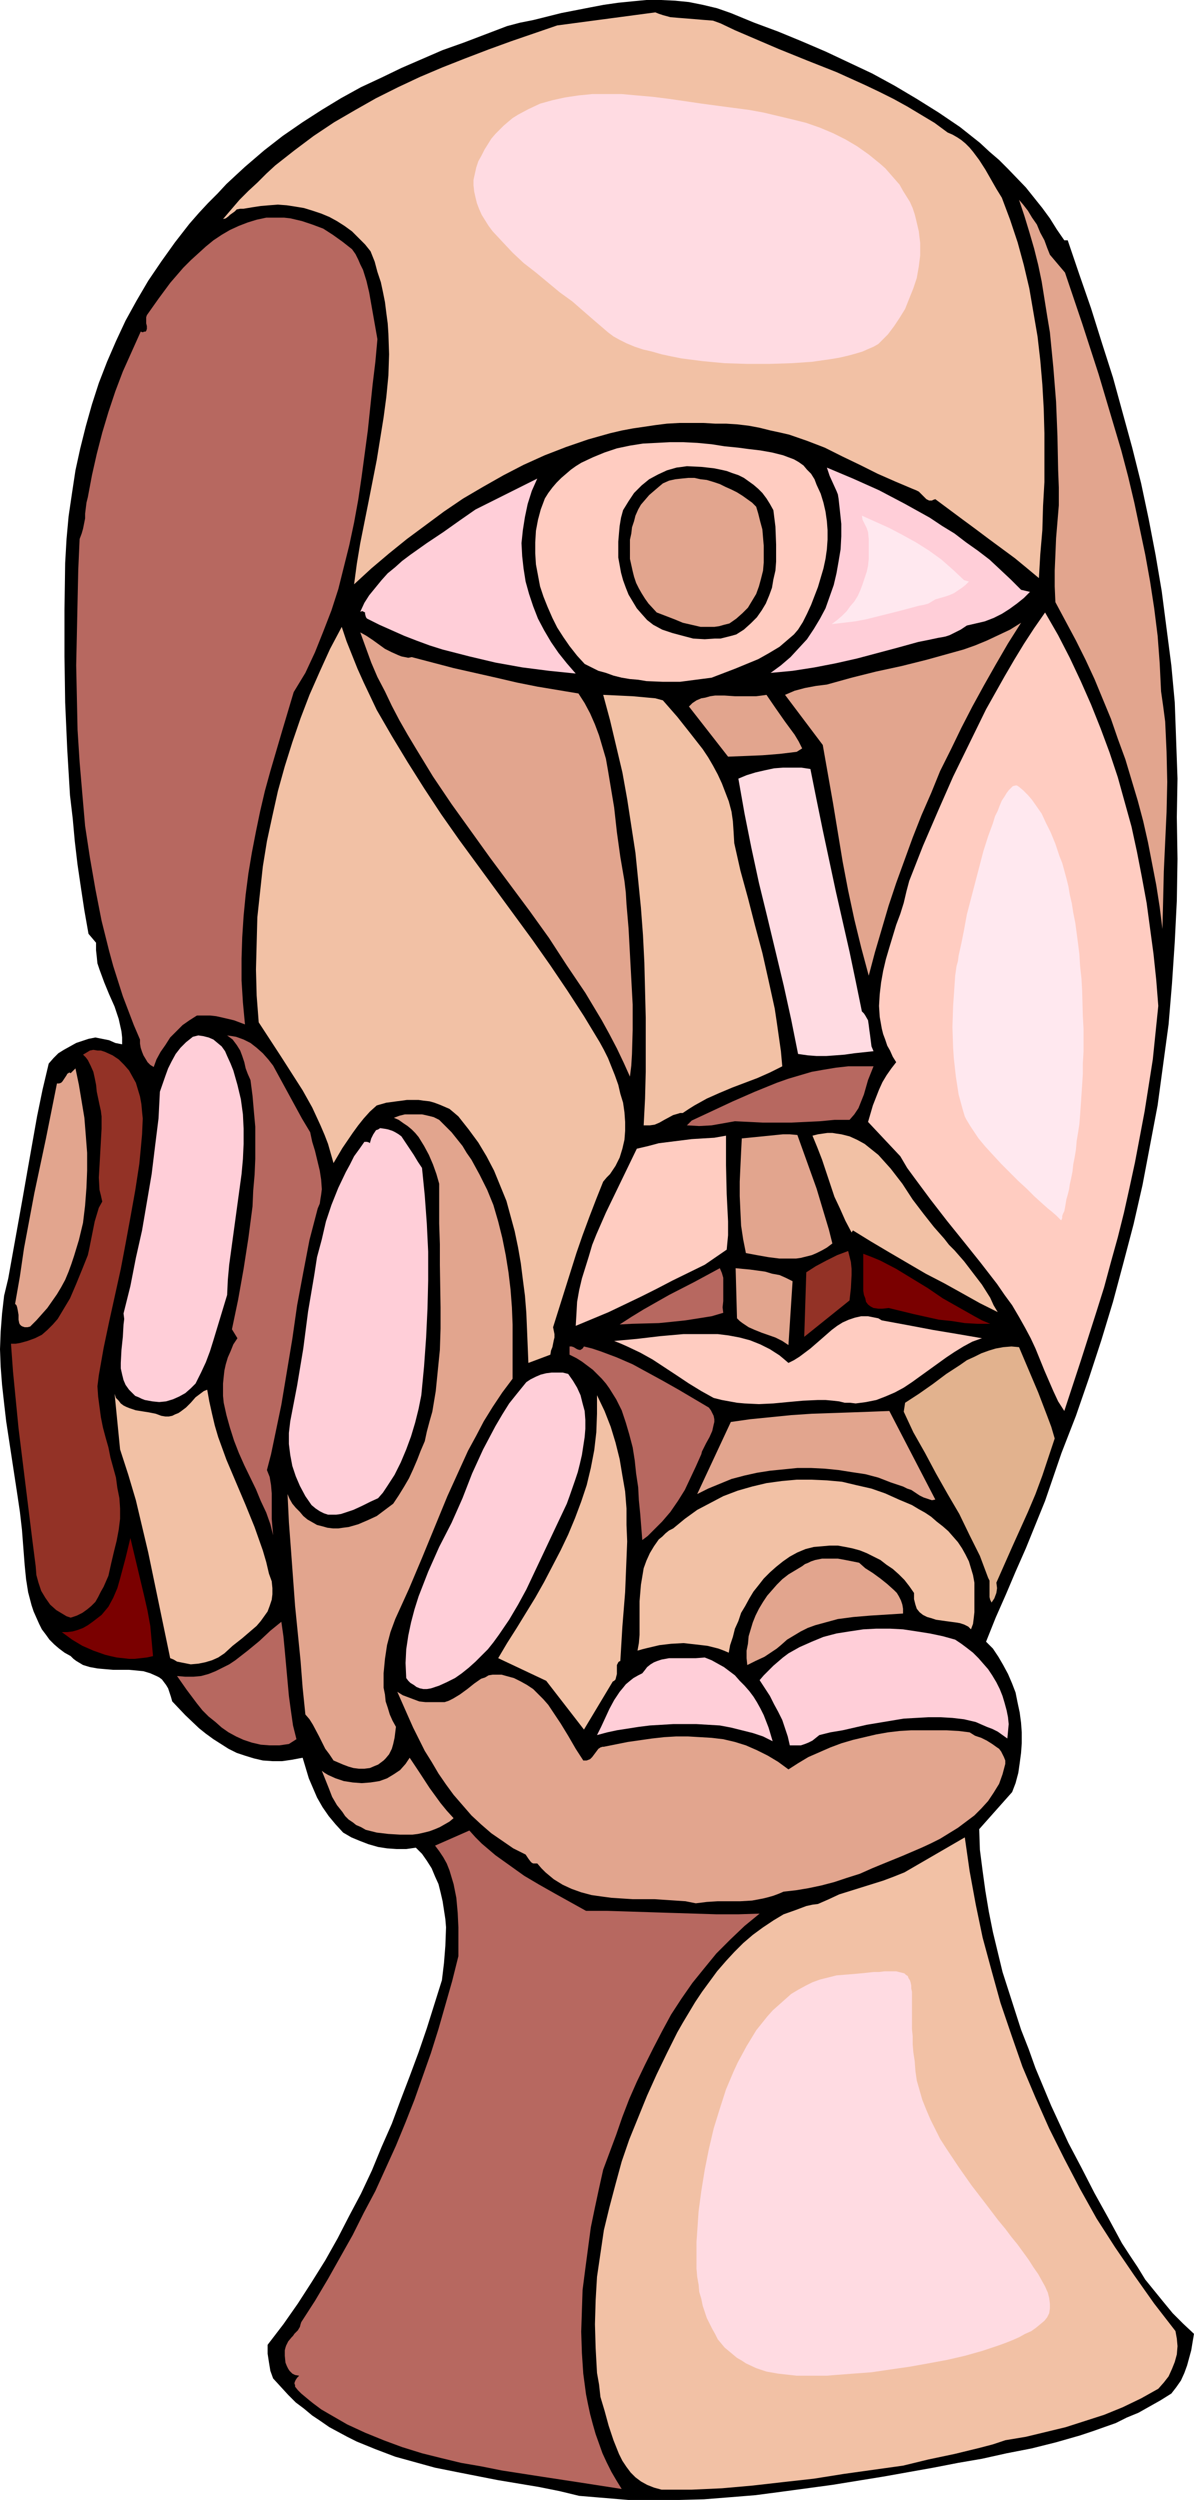
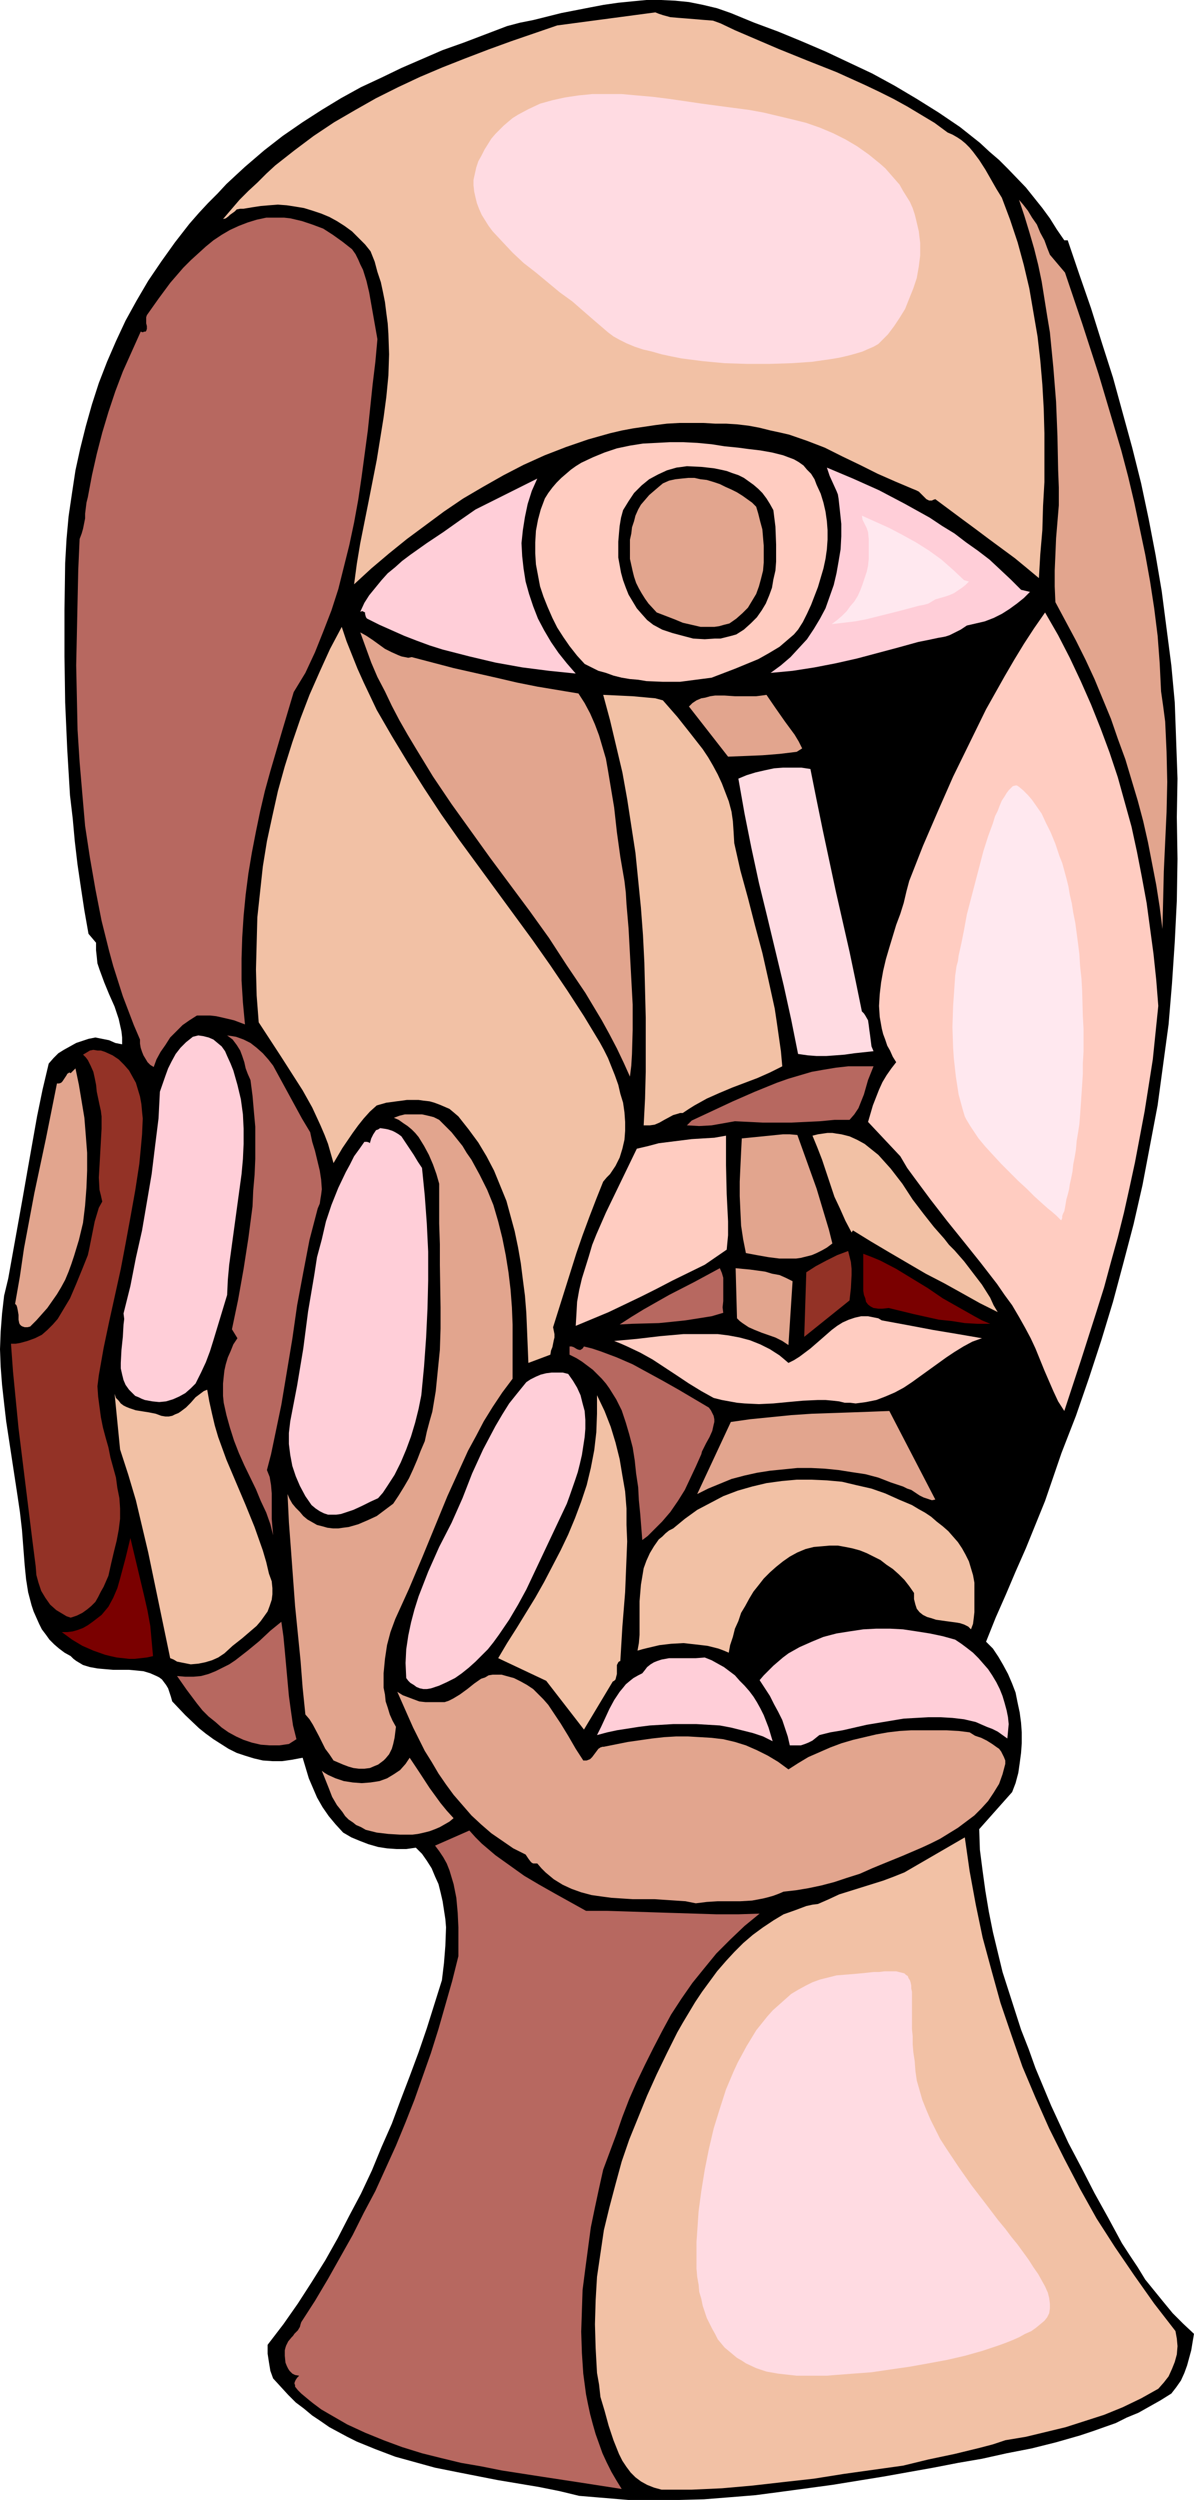
<svg xmlns="http://www.w3.org/2000/svg" xmlns:ns1="http://sodipodi.sourceforge.net/DTD/sodipodi-0.dtd" xmlns:ns2="http://www.inkscape.org/namespaces/inkscape" version="1.0" width="74.398mm" height="155.668mm" id="svg51" ns1:docname="Abstract - Sculpture 3.wmf">
  <ns1:namedview id="namedview51" pagecolor="#ffffff" bordercolor="#000000" borderopacity="0.25" ns2:showpageshadow="2" ns2:pageopacity="0.0" ns2:pagecheckerboard="0" ns2:deskcolor="#d1d1d1" ns2:document-units="mm" />
  <defs id="defs1">
    <pattern id="WMFhbasepattern" patternUnits="userSpaceOnUse" width="6" height="6" x="0" y="0" />
  </defs>
  <path style="fill:#000000;fill-opacity:1;fill-rule:evenodd;stroke:none" d="m 275.855,563.307 -2.586,1.616 -2.586,1.454 -2.586,1.454 -2.747,1.131 -2.586,1.293 -2.747,0.97 -2.747,0.97 -2.909,0.97 -5.656,1.616 -5.818,1.454 -5.818,1.131 -5.818,1.293 -5.656,0.97 -5.818,1.131 -11.797,2.101 -11.959,1.939 -5.979,0.808 -5.979,0.808 -6.141,0.808 -5.979,0.485 -6.141,0.485 -5.979,0.162 h -5.979 -5.818 l -5.818,-0.485 -5.818,-0.485 -4.686,-1.131 -4.848,-0.97 -9.696,-1.616 -9.858,-1.939 -4.848,-0.97 -4.686,-1.293 -4.686,-1.293 -4.686,-1.778 -4.363,-1.778 -2.262,-1.131 -2.101,-1.131 -2.101,-1.131 -2.101,-1.454 -1.939,-1.293 -1.939,-1.616 -1.939,-1.454 -1.778,-1.778 -1.778,-1.939 -1.778,-1.939 -0.646,-1.778 -0.323,-1.939 -0.323,-2.101 v -2.101 l 3.717,-4.848 3.394,-4.848 3.232,-5.009 3.232,-5.171 2.909,-5.171 2.747,-5.333 2.747,-5.171 2.586,-5.494 2.262,-5.494 2.424,-5.494 2.101,-5.656 2.101,-5.494 2.101,-5.656 1.939,-5.656 3.555,-11.311 0.485,-4.04 0.323,-4.04 0.162,-4.363 -0.162,-1.939 -0.323,-2.101 -0.323,-2.101 -0.485,-2.101 -0.485,-1.939 -0.808,-1.778 -0.808,-1.939 -1.131,-1.778 -1.131,-1.616 -1.454,-1.454 -2.262,0.323 h -2.262 l -2.262,-0.162 -2.101,-0.323 -2.262,-0.646 -2.101,-0.808 -1.939,-0.808 -1.939,-1.131 -1.778,-1.939 -1.616,-1.939 -1.454,-2.101 -1.293,-2.262 -0.97,-2.262 -0.97,-2.262 -1.454,-4.848 -2.586,0.485 -2.262,0.323 H 64.156 l -2.262,-0.162 -2.101,-0.485 -2.101,-0.646 -1.939,-0.646 -1.939,-0.97 -1.778,-1.131 -1.778,-1.131 -1.778,-1.293 -1.616,-1.293 -3.232,-3.07 -3.07,-3.232 -0.323,-1.131 -0.323,-0.97 -0.323,-0.97 -0.485,-0.808 -0.485,-0.646 -0.485,-0.646 -0.646,-0.485 -0.646,-0.323 -1.454,-0.646 -1.616,-0.485 -1.616,-0.162 -1.778,-0.162 h -3.717 l -1.939,-0.162 -1.778,-0.162 -1.778,-0.323 -1.616,-0.485 -0.808,-0.485 -0.808,-0.485 -0.646,-0.485 -0.646,-0.646 -1.454,-0.808 -1.293,-0.97 -1.131,-0.97 -1.131,-1.131 -0.808,-1.131 L 9.858,383.456 9.211,382.163 8.565,380.709 7.919,379.254 7.434,377.8 6.626,374.73 6.141,371.66 5.818,368.428 5.494,364.226 5.171,360.025 4.686,355.824 4.04,351.461 1.454,334.494 0.97,330.292 0.485,325.929 0.162,321.728 0,317.527 l 0.162,-4.201 0.323,-4.201 0.485,-4.201 0.97,-4.04 1.131,-6.302 1.131,-6.302 1.131,-6.302 1.131,-6.464 2.262,-12.766 1.293,-6.302 1.454,-6.14 1.131,-1.293 1.131,-1.131 1.293,-0.808 1.454,-0.808 1.454,-0.808 1.454,-0.485 1.454,-0.485 1.616,-0.323 1.616,0.323 1.616,0.323 1.454,0.646 1.616,0.323 v -1.616 l -0.162,-1.454 -0.323,-1.454 -0.323,-1.454 -0.97,-2.909 -1.293,-2.909 -1.131,-2.747 -1.131,-3.07 -0.485,-1.454 -0.162,-1.616 -0.162,-1.454 v -1.778 l -1.778,-2.101 -0.97,-5.494 -0.808,-5.332 -0.808,-5.494 -0.646,-5.494 -0.485,-5.333 -0.646,-5.494 -0.646,-10.827 -0.485,-10.988 -0.162,-10.827 v -10.988 l 0.162,-10.988 0.323,-5.656 0.485,-5.333 0.808,-5.494 0.808,-5.332 1.131,-5.171 1.293,-5.171 1.454,-5.171 1.616,-5.009 1.939,-5.009 2.101,-4.848 2.262,-4.848 2.586,-4.686 2.747,-4.686 3.07,-4.525 3.232,-4.525 3.394,-4.363 2.262,-2.585 2.101,-2.262 2.262,-2.262 2.101,-2.262 2.262,-2.101 2.101,-1.939 4.525,-3.878 4.363,-3.393 4.686,-3.232 4.525,-2.909 4.525,-2.747 4.686,-2.585 4.848,-2.262 4.686,-2.262 4.848,-2.101 4.848,-2.101 5.01,-1.778 10.181,-3.878 3.07,-0.808 3.232,-0.646 6.464,-1.616 6.626,-1.293 3.394,-0.646 3.394,-0.485 3.232,-0.323 L 152.229,0 h 3.394 l 3.394,0.162 3.232,0.323 3.232,0.646 3.394,0.808 3.232,1.131 5.494,2.262 5.656,2.101 5.494,2.262 5.656,2.424 5.494,2.585 5.494,2.585 5.333,2.909 5.171,3.07 5.171,3.232 5.01,3.393 4.686,3.717 2.262,2.101 2.262,1.939 2.101,2.101 4.202,4.363 3.878,4.848 1.778,2.424 1.616,2.585 1.778,2.585 h 0.808 l 2.747,8.08 2.747,7.918 2.586,8.241 2.586,8.08 2.262,8.241 2.262,8.241 2.101,8.403 1.778,8.403 1.616,8.403 1.454,8.564 1.131,8.726 1.131,8.726 0.808,8.726 0.323,8.888 0.323,9.049 -0.162,9.049 0.162,9.857 -0.162,9.857 -0.485,9.695 -0.646,9.695 -0.808,9.695 -1.293,9.534 -1.293,9.534 -1.778,9.372 -1.778,9.372 -2.101,9.211 -2.424,9.211 -2.424,9.049 -2.747,9.049 -2.909,8.888 -3.07,8.888 -3.394,8.726 -1.939,5.656 -1.939,5.656 -4.525,11.15 -2.424,5.494 -2.262,5.333 -2.424,5.494 -2.262,5.656 1.616,1.616 1.293,1.939 1.131,1.939 1.131,2.101 0.97,2.262 0.808,2.101 0.485,2.424 0.485,2.262 0.323,2.424 0.162,2.262 v 2.585 l -0.162,2.262 -0.323,2.424 -0.323,2.262 -0.646,2.424 -0.808,2.101 -7.757,8.726 0.162,4.848 0.646,5.009 0.646,4.686 0.808,4.848 0.97,4.848 1.131,4.686 1.131,4.686 1.454,4.525 1.454,4.525 1.454,4.525 1.778,4.525 1.616,4.525 3.717,8.888 4.04,8.726 3.07,5.817 3.07,5.979 3.232,5.817 3.232,5.979 1.778,2.747 1.939,2.909 1.778,2.909 2.101,2.585 2.101,2.585 2.262,2.747 2.424,2.424 2.586,2.424 -0.323,1.939 -0.323,1.939 -0.485,1.778 -0.485,1.778 -0.646,1.778 -0.808,1.778 -1.131,1.616 z" id="path1" />
  <path style="fill:#f2c1a5;fill-opacity:1;fill-rule:evenodd;stroke:none" d="m 272.785,562.176 -4.04,2.262 -4.363,2.101 -4.363,1.778 -4.525,1.454 -4.525,1.454 -4.686,1.131 -4.686,1.131 -4.848,0.808 -2.909,0.97 -3.07,0.808 -5.979,1.454 -6.141,1.293 -5.979,1.454 -6.949,0.97 -6.949,0.97 -7.111,1.131 -7.272,0.808 -7.111,0.808 -7.272,0.646 -7.111,0.323 h -3.555 -3.555 l -1.778,-0.485 -1.616,-0.646 -1.454,-0.808 -1.293,-0.97 -1.131,-1.131 -0.97,-1.293 -0.97,-1.454 -0.808,-1.616 -0.646,-1.616 -0.646,-1.616 -1.131,-3.393 -0.97,-3.555 -0.97,-3.232 -0.323,-2.909 -0.485,-2.747 -0.323,-5.817 -0.162,-5.656 0.162,-5.656 0.323,-5.494 0.808,-5.494 0.808,-5.494 1.293,-5.332 1.454,-5.494 1.454,-5.333 1.778,-5.171 2.101,-5.171 2.101,-5.171 2.262,-5.009 2.424,-5.009 2.424,-4.848 1.293,-2.262 1.454,-2.424 1.454,-2.424 1.616,-2.424 1.778,-2.424 1.778,-2.424 2.101,-2.424 1.939,-2.101 2.101,-2.101 2.262,-1.939 2.424,-1.778 2.424,-1.616 2.424,-1.454 2.747,-0.97 2.586,-0.97 1.454,-0.323 1.293,-0.162 2.586,-1.131 2.424,-1.131 5.171,-1.616 5.171,-1.616 2.586,-0.97 2.424,-0.97 14.221,-8.241 1.131,7.918 1.454,7.918 1.616,7.756 2.101,7.756 2.101,7.595 2.586,7.595 2.586,7.433 3.07,7.272 3.232,7.272 3.555,7.11 3.717,7.11 3.878,6.948 4.363,6.787 4.525,6.625 4.686,6.625 5.01,6.464 0.323,1.778 0.162,1.778 -0.162,1.939 -0.485,1.778 -0.646,1.616 -0.808,1.778 -1.131,1.454 z" id="path2" />
  <path style="fill:#e2a58e;fill-opacity:1;fill-rule:evenodd;stroke:none" d="m 273.754,218.633 -0.646,-5.171 -0.808,-5.171 -0.97,-5.009 -0.97,-5.009 -1.131,-5.009 -1.293,-4.848 -1.454,-4.848 -1.454,-4.848 -1.778,-4.848 -1.616,-4.686 -1.939,-4.686 -1.939,-4.686 -2.101,-4.525 -2.262,-4.525 -2.424,-4.525 -2.424,-4.525 -0.162,-3.717 v -3.717 l 0.162,-3.717 0.162,-3.878 0.323,-3.878 0.323,-3.878 v -4.201 l -0.162,-4.201 -0.162,-7.918 -0.323,-8.08 -0.646,-8.08 -0.808,-8.241 -0.646,-3.878 -0.646,-4.04 -0.646,-4.04 -0.808,-3.878 -0.97,-3.878 -1.131,-3.878 -1.131,-3.717 -1.293,-3.878 0.97,1.131 1.131,1.454 0.97,1.616 1.131,1.616 0.808,1.939 0.97,1.778 0.646,1.778 0.646,1.616 3.555,4.201 4.04,11.958 3.878,11.958 3.555,11.958 1.778,5.979 1.616,6.14 1.454,6.14 1.293,6.14 1.293,6.14 1.131,6.302 0.97,6.302 0.808,6.464 0.485,6.464 0.323,6.625 0.485,3.393 0.485,3.717 0.162,3.555 0.162,3.555 0.162,7.11 -0.162,7.11 -0.323,6.948 -0.323,6.948 -0.162,6.948 z" id="path3" />
  <path style="fill:#ffccc1;fill-opacity:1;fill-rule:evenodd;stroke:none" d="m 250.645,332.07 -1.454,-2.262 -1.131,-2.424 -2.101,-4.848 -2.101,-5.171 -1.131,-2.424 -1.293,-2.424 -1.454,-2.585 -1.616,-2.747 -1.778,-2.424 -1.778,-2.585 -3.878,-5.009 -3.878,-4.848 -4.04,-5.009 -3.878,-5.009 -3.717,-5.009 -1.778,-2.424 -1.616,-2.747 -7.595,-8.08 1.131,-3.878 1.454,-3.717 0.808,-1.778 0.97,-1.616 1.131,-1.616 1.131,-1.454 -0.808,-1.293 -0.646,-1.454 -0.646,-1.131 -0.485,-1.454 -0.485,-1.293 -0.323,-1.293 -0.485,-2.747 -0.162,-2.585 0.162,-2.747 0.323,-2.747 0.485,-2.747 0.646,-2.747 0.808,-2.747 1.616,-5.332 0.97,-2.585 0.808,-2.585 0.646,-2.747 0.646,-2.424 3.232,-8.241 3.555,-8.241 3.555,-8.08 3.878,-7.918 3.878,-7.918 4.363,-7.756 2.262,-3.878 2.262,-3.717 2.424,-3.717 2.586,-3.717 3.07,5.333 2.747,5.332 2.586,5.494 2.424,5.494 2.262,5.656 2.101,5.656 1.939,5.817 1.616,5.817 1.616,5.817 1.293,5.979 1.131,5.817 1.131,6.14 0.808,5.979 0.808,5.979 0.646,6.14 0.485,6.14 -0.646,6.302 -0.646,6.302 -1.939,12.281 -1.131,5.979 -1.131,5.979 -1.293,5.979 -1.293,5.817 -1.454,5.817 -1.616,5.817 -1.616,5.979 -1.778,5.656 -3.717,11.635 z" id="path4" />
-   <path style="fill:#e2b28e;fill-opacity:1;fill-rule:evenodd;stroke:none" d="m 234.647,372.468 0.162,1.293 -0.162,1.131 -0.485,1.293 -0.323,0.485 -0.323,0.485 -0.323,-0.646 -0.162,-0.646 v -3.232 -0.646 l -0.323,-0.646 -0.97,-2.585 -0.97,-2.585 -2.424,-4.848 -2.424,-5.009 -2.747,-4.686 -2.747,-4.848 -2.586,-4.848 -2.747,-4.848 -2.262,-4.848 0.323,-2.101 3.232,-2.101 3.232,-2.262 3.232,-2.424 3.232,-2.101 1.616,-1.131 1.778,-0.808 1.616,-0.808 1.778,-0.646 1.616,-0.485 1.778,-0.323 1.939,-0.162 1.778,0.162 2.262,5.333 2.262,5.333 2.101,5.494 0.97,2.585 0.808,2.747 -1.454,4.363 -1.454,4.363 -1.616,4.363 -1.778,4.201 -3.717,8.241 z" id="path5" />
  <path style="fill:#f2c1a5;fill-opacity:1;fill-rule:evenodd;stroke:none" d="m 244.666,136.06 -2.909,-2.424 -2.747,-2.262 -6.141,-4.525 -3.232,-2.424 -3.07,-2.262 -6.302,-4.686 -0.485,0.162 -0.323,0.162 h -0.323 -0.323 l -0.646,-0.323 -0.646,-0.646 -0.485,-0.485 -0.646,-0.646 -0.646,-0.323 -0.808,-0.323 -4.202,-1.778 -4.04,-1.778 -4.202,-2.101 -4.04,-1.939 -4.202,-2.101 -4.202,-1.616 -4.202,-1.454 -2.101,-0.485 -2.262,-0.485 -2.586,-0.646 -2.586,-0.485 -2.747,-0.323 -2.586,-0.162 h -2.586 l -2.747,-0.162 h -5.656 l -2.909,0.162 -2.586,0.323 -5.494,0.808 -2.586,0.485 -2.747,0.646 -5.171,1.454 -5.171,1.778 -5.01,1.939 -5.01,2.262 -4.686,2.424 -4.848,2.747 -4.686,2.747 -4.525,3.07 -4.363,3.232 -4.363,3.232 -4.202,3.393 -4.202,3.555 -4.04,3.717 0.646,-4.848 0.808,-4.848 1.939,-9.695 1.939,-9.857 0.808,-5.009 0.808,-5.009 0.646,-4.848 0.485,-5.009 0.162,-5.009 -0.162,-4.848 -0.162,-2.424 -0.323,-2.424 -0.323,-2.585 -0.485,-2.424 -0.485,-2.262 -0.808,-2.424 -0.646,-2.424 -0.97,-2.424 -1.293,-1.616 -1.616,-1.616 -1.454,-1.454 -1.778,-1.293 -1.778,-1.131 -1.778,-0.97 -1.939,-0.808 -1.939,-0.646 -2.101,-0.646 -1.939,-0.323 -2.101,-0.323 -2.101,-0.162 -2.101,0.162 -1.939,0.162 -2.101,0.323 -1.939,0.323 h -0.808 l -0.808,0.162 -0.485,0.485 -1.131,0.808 -0.323,0.323 -0.646,0.485 -0.646,0.162 1.939,-2.262 1.939,-2.262 2.101,-2.101 2.101,-1.939 2.101,-2.101 2.101,-1.939 4.525,-3.555 4.525,-3.393 4.848,-3.232 5.01,-2.909 4.848,-2.747 5.171,-2.585 5.171,-2.424 5.333,-2.262 5.333,-2.101 5.494,-2.101 5.333,-1.939 10.827,-3.717 23.109,-3.07 0.808,0.323 0.97,0.323 1.778,0.485 1.939,0.162 2.101,0.162 3.878,0.323 2.101,0.162 1.778,0.646 3.394,1.616 3.394,1.454 6.787,2.909 6.787,2.747 6.949,2.747 6.787,3.07 3.394,1.616 3.232,1.616 3.232,1.778 3.232,1.939 3.232,1.939 3.07,2.262 1.131,0.485 1.131,0.646 0.97,0.646 0.97,0.808 0.97,0.97 0.808,0.97 1.454,1.939 1.454,2.262 2.586,4.525 1.293,2.101 1.939,5.171 1.778,5.333 1.454,5.333 1.293,5.494 0.97,5.656 0.97,5.656 0.646,5.656 0.485,5.656 0.323,5.656 0.162,5.817 v 5.656 5.817 l -0.323,5.656 -0.162,5.656 -0.485,5.656 z" id="path6" />
  <path style="fill:#ffced8;fill-opacity:1;fill-rule:evenodd;stroke:none" d="m 227.698,147.21 -1.454,0.97 -1.616,0.808 -0.97,0.485 -0.97,0.323 -0.808,0.162 -0.97,0.162 -2.262,0.485 -2.424,0.485 -4.686,1.293 -4.848,1.293 -4.848,1.293 -5.01,1.131 -5.01,0.97 -5.171,0.808 -5.171,0.485 2.424,-1.778 2.262,-1.939 1.939,-2.101 1.939,-2.101 1.616,-2.424 1.454,-2.424 1.293,-2.424 0.97,-2.747 0.97,-2.747 0.646,-2.747 0.485,-2.747 0.485,-2.909 0.162,-3.07 v -2.909 l -0.323,-3.07 -0.323,-2.909 -0.162,-0.97 -0.323,-0.808 -1.616,-3.555 -0.323,-0.97 -0.323,-0.97 6.141,2.585 6.141,2.747 6.141,3.232 2.909,1.616 2.909,1.616 2.909,1.939 2.909,1.778 2.747,2.101 2.747,1.939 2.747,2.101 2.424,2.262 2.586,2.424 2.424,2.424 2.101,0.485 -1.454,1.454 -1.616,1.293 -1.778,1.293 -1.778,1.131 -1.939,0.97 -2.101,0.808 -2.101,0.485 z" id="path7" />
  <path style="fill:#ffe8ef;fill-opacity:1;fill-rule:evenodd;stroke:none" d="m 220.264,141.069 -0.808,0.485 -0.808,0.485 -1.131,0.323 -0.97,0.162 -2.424,0.646 -2.424,0.646 -5.171,1.293 -2.586,0.646 -2.586,0.485 -2.747,0.323 -2.747,0.323 1.293,-0.97 1.131,-0.97 1.131,-1.131 0.808,-1.131 0.97,-1.131 0.808,-1.293 0.646,-1.454 0.485,-1.293 0.485,-1.454 0.485,-1.454 0.323,-1.454 0.162,-1.616 v -1.616 -1.454 -1.616 l -0.162,-1.616 -0.323,-0.97 -0.485,-0.97 -0.485,-0.97 -0.162,-0.97 3.232,1.454 3.232,1.454 3.07,1.616 3.232,1.778 3.07,1.939 2.909,2.101 2.747,2.424 2.586,2.424 1.131,0.323 -0.808,0.808 -0.808,0.646 -0.97,0.646 -0.97,0.646 -1.131,0.485 -0.97,0.323 -1.131,0.323 z" id="path8" />
-   <path style="fill:#e2a58e;fill-opacity:1;fill-rule:evenodd;stroke:none" d="m 204.589,229.621 -1.778,-6.625 -1.616,-6.625 -1.454,-6.787 -1.293,-6.787 -2.262,-13.735 -2.424,-13.735 -8.888,-11.796 1.131,-0.485 1.131,-0.485 2.424,-0.646 2.586,-0.485 2.586,-0.323 5.818,-1.616 5.818,-1.454 5.979,-1.293 5.818,-1.454 5.818,-1.616 2.909,-0.808 2.747,-0.97 2.747,-1.131 2.747,-1.293 2.747,-1.293 2.586,-1.616 -3.07,4.848 -2.909,5.009 -2.747,4.848 -2.747,5.009 -2.586,5.009 -2.424,5.009 -2.586,5.171 -2.101,5.171 -2.262,5.171 -2.101,5.332 -1.939,5.333 -1.939,5.333 -1.778,5.333 -1.616,5.494 -1.616,5.494 z" id="path9" />
  <path style="fill:#ffced8;fill-opacity:1;fill-rule:evenodd;stroke:none" d="m 237.232,409.149 -1.131,-0.808 -1.131,-0.808 -1.293,-0.646 -1.293,-0.485 -2.586,-1.131 -2.747,-0.646 -2.747,-0.323 -2.747,-0.162 H 218.648 l -2.909,0.162 -2.909,0.162 -2.909,0.485 -5.818,0.97 -5.656,1.293 -2.909,0.485 -2.586,0.646 -0.808,0.646 -0.808,0.646 -0.97,0.485 -0.808,0.323 -0.97,0.323 h -0.97 -0.808 -0.808 l -0.485,-2.101 -0.646,-1.939 -0.646,-1.939 -0.97,-1.939 -0.97,-1.778 -0.97,-1.939 -2.424,-3.717 0.97,-1.131 1.131,-1.131 1.131,-1.131 1.131,-0.97 1.131,-0.97 1.293,-0.97 2.586,-1.454 2.909,-1.293 2.747,-1.131 3.07,-0.808 3.07,-0.485 3.232,-0.485 3.07,-0.162 h 3.232 l 3.07,0.162 3.232,0.485 3.07,0.485 3.07,0.646 2.909,0.808 1.454,0.97 1.293,0.97 1.454,1.131 1.293,1.293 1.131,1.293 1.131,1.293 0.97,1.454 0.97,1.616 0.808,1.616 0.646,1.616 0.485,1.616 0.485,1.778 0.323,1.616 0.162,1.616 -0.162,1.778 z" id="path10" />
  <path style="fill:#e2a58e;fill-opacity:1;fill-rule:evenodd;stroke:none" d="m 208.144,438.558 -2.747,1.131 -2.909,1.293 -3.07,0.97 -2.909,0.97 -3.07,0.808 -3.07,0.646 -2.909,0.485 -2.909,0.323 -1.131,0.485 -1.293,0.485 -1.131,0.323 -1.293,0.323 -2.586,0.485 -2.747,0.162 h -2.747 -2.586 l -2.586,0.162 -2.586,0.323 -2.424,-0.485 -2.424,-0.162 -4.848,-0.323 h -5.171 l -5.01,-0.323 -2.424,-0.323 -2.262,-0.323 -2.424,-0.646 -2.262,-0.808 -2.101,-0.97 -2.101,-1.293 -0.97,-0.808 -0.97,-0.808 -0.97,-0.97 -0.97,-1.131 h -0.485 -0.485 l -0.323,-0.162 -0.323,-0.323 -0.485,-0.646 -0.646,-0.97 -2.909,-1.454 -2.586,-1.778 -2.586,-1.778 -2.424,-2.101 -2.262,-2.101 -2.101,-2.424 -2.101,-2.424 -1.778,-2.424 -1.778,-2.585 -1.616,-2.747 -1.616,-2.585 -1.454,-2.909 -1.293,-2.585 -1.293,-2.909 -2.424,-5.494 1.293,0.808 1.293,0.485 1.293,0.485 1.293,0.485 1.454,0.162 h 1.454 1.616 1.454 l 0.97,-0.323 0.97,-0.485 1.616,-0.97 1.778,-1.293 1.616,-1.293 1.616,-1.131 0.97,-0.323 0.808,-0.485 0.97,-0.162 h 0.97 1.131 l 1.131,0.323 1.778,0.485 1.616,0.808 1.454,0.808 1.454,0.97 1.293,1.293 1.131,1.131 1.131,1.293 0.97,1.454 1.939,2.909 1.778,2.909 1.778,3.07 1.778,2.747 h 0.485 0.323 l 0.808,-0.323 0.485,-0.485 0.97,-1.293 0.485,-0.646 0.485,-0.323 0.485,-0.162 h 0.323 l 5.656,-1.131 5.656,-0.808 2.909,-0.323 2.747,-0.162 h 2.909 l 2.747,0.162 2.747,0.162 2.747,0.323 2.747,0.646 2.586,0.808 2.586,1.131 2.586,1.293 2.424,1.454 2.424,1.778 2.262,-1.454 2.424,-1.454 2.586,-1.131 2.586,-1.131 2.586,-0.97 2.747,-0.808 2.747,-0.646 2.747,-0.646 2.747,-0.485 2.747,-0.323 2.747,-0.162 h 2.747 2.909 2.586 l 2.909,0.162 2.586,0.323 1.293,0.808 1.454,0.485 1.293,0.646 1.293,0.808 1.131,0.808 0.485,0.323 0.485,0.646 0.323,0.646 0.323,0.646 0.323,0.808 v 0.808 l -0.646,2.424 -0.808,2.262 -1.293,2.101 -1.293,1.939 -1.616,1.778 -1.616,1.616 -1.939,1.454 -1.939,1.454 -2.101,1.293 -2.101,1.293 -2.262,1.131 -2.101,0.97 -4.525,1.939 -4.363,1.778 v -0.162 z" id="path11" />
  <path style="fill:#f2c1a5;fill-opacity:1;fill-rule:evenodd;stroke:none" d="m 200.872,289.571 -0.323,0.485 -1.454,-2.747 -1.293,-2.909 -1.293,-2.747 -0.97,-2.909 -1.939,-5.817 -1.131,-2.909 -1.131,-2.747 1.293,-0.323 1.131,-0.162 1.131,-0.162 h 1.131 l 0.97,0.162 1.131,0.162 1.939,0.485 1.778,0.808 1.778,0.97 1.616,1.293 1.616,1.293 1.454,1.616 1.454,1.616 2.747,3.555 2.424,3.717 2.586,3.393 2.424,3.07 2.424,2.747 1.131,1.454 1.293,1.293 2.262,2.585 2.101,2.747 2.101,2.747 1.939,3.07 0.808,1.778 0.97,1.616 -4.202,-2.101 -4.04,-2.262 -4.363,-2.424 -4.363,-2.262 -8.565,-5.009 -4.363,-2.585 z" id="path12" />
  <path style="fill:#7a0000;fill-opacity:1;fill-rule:evenodd;stroke:none" d="m 209.275,307.831 -1.454,0.162 h -0.97 l -1.131,-0.162 -0.646,-0.323 -0.646,-0.485 -0.485,-0.646 -0.162,-0.808 -0.323,-0.808 -0.162,-0.97 v -0.97 -2.101 -2.262 -2.101 -1.293 l 2.101,0.808 1.939,0.808 3.717,1.939 3.717,2.262 3.717,2.262 3.555,2.424 3.717,2.101 3.717,2.101 1.778,0.97 1.939,0.808 h -3.07 l -2.909,-0.162 -3.07,-0.485 -3.07,-0.323 -2.909,-0.646 -2.909,-0.646 z" id="path13" />
  <path style="fill:#ffccc1;fill-opacity:1;fill-rule:evenodd;stroke:none" d="m 196.185,329.646 -1.778,-0.162 h -1.778 l -3.555,0.162 -3.555,0.323 -3.394,0.323 -3.394,0.162 -3.394,-0.162 -1.778,-0.162 -1.778,-0.323 -1.778,-0.323 -1.939,-0.485 -2.909,-1.616 -2.909,-1.778 -2.909,-1.939 -5.656,-3.717 -2.909,-1.616 -3.07,-1.454 -1.454,-0.646 -1.616,-0.646 5.333,-0.485 2.747,-0.323 2.747,-0.323 5.494,-0.485 h 2.747 2.747 2.586 l 2.586,0.323 2.586,0.485 2.424,0.646 2.424,0.97 2.262,1.131 2.262,1.454 0.97,0.808 1.131,0.97 1.293,-0.646 1.293,-0.808 1.293,-0.97 1.293,-0.97 2.424,-2.101 2.586,-2.262 1.293,-0.97 1.293,-0.808 1.454,-0.646 1.454,-0.485 1.454,-0.323 h 1.616 l 0.808,0.162 0.808,0.162 0.808,0.162 0.808,0.485 6.141,1.131 5.979,1.131 5.818,0.97 5.656,0.97 -2.262,0.808 -2.101,1.131 -2.101,1.293 -1.939,1.293 -4.04,2.909 -4.04,2.909 -1.939,1.293 -2.101,1.131 -2.262,0.97 -2.101,0.808 -2.424,0.485 -2.424,0.323 -1.293,-0.162 h -1.293 l -1.293,-0.323 z" id="path14" />
  <path style="fill:#f2c1a5;fill-opacity:1;fill-rule:evenodd;stroke:none" d="m 228.667,383.456 -0.646,-0.646 -0.97,-0.485 -0.97,-0.323 -0.97,-0.162 -2.424,-0.323 -2.262,-0.323 -0.97,-0.323 -1.131,-0.323 -0.97,-0.485 -0.808,-0.646 -0.646,-0.808 -0.323,-0.97 -0.162,-0.646 -0.162,-0.646 v -1.454 l -1.131,-1.616 -1.131,-1.454 -1.293,-1.293 -1.454,-1.293 -1.454,-0.97 -1.454,-1.131 -1.616,-0.808 -1.616,-0.808 -1.616,-0.646 -1.778,-0.485 -1.616,-0.323 -1.778,-0.323 h -1.939 l -1.778,0.162 -1.939,0.162 -1.939,0.485 -1.939,0.808 -1.778,0.97 -1.616,1.131 -1.616,1.293 -1.454,1.293 -1.454,1.454 -1.131,1.454 -1.293,1.616 -0.97,1.616 -0.97,1.778 -0.97,1.616 -0.646,1.939 -0.808,1.778 -0.485,1.939 -0.646,1.939 -0.323,1.778 -1.131,-0.485 -1.293,-0.485 -1.293,-0.323 -1.293,-0.323 -2.747,-0.323 -2.909,-0.323 -2.909,0.162 -2.747,0.323 -2.747,0.646 -1.293,0.323 -1.131,0.323 0.323,-1.778 0.162,-1.939 v -3.878 -4.04 l 0.162,-1.939 0.162,-1.939 0.323,-1.939 0.323,-1.939 0.646,-1.778 0.808,-1.778 0.97,-1.616 1.131,-1.616 0.808,-0.646 0.808,-0.808 0.808,-0.646 0.97,-0.485 2.747,-2.262 2.909,-2.101 3.07,-1.616 3.07,-1.616 3.394,-1.293 3.394,-0.97 3.394,-0.808 3.555,-0.485 3.555,-0.323 h 3.555 l 3.555,0.162 3.555,0.323 3.394,0.808 3.555,0.808 3.232,1.131 3.232,1.454 3.07,1.293 1.616,0.97 1.454,0.808 1.454,0.97 1.293,1.131 1.454,1.131 1.293,1.131 1.131,1.293 1.131,1.293 0.97,1.454 0.808,1.454 0.808,1.616 0.485,1.616 0.485,1.616 0.323,1.778 v 1.293 1.293 1.454 2.909 l -0.162,1.454 -0.162,1.293 z" id="path15" />
  <path style="fill:#e2a58e;fill-opacity:1;fill-rule:evenodd;stroke:none" d="m 212.669,349.845 -2.909,-0.97 -2.909,-1.131 -3.07,-0.808 -3.232,-0.485 -3.07,-0.485 -3.232,-0.323 -3.232,-0.162 h -3.232 l -3.232,0.323 -3.232,0.323 -3.07,0.485 -2.909,0.646 -3.07,0.808 -2.747,1.131 -2.747,1.131 -2.586,1.293 7.919,-16.967 4.525,-0.646 4.848,-0.485 4.848,-0.485 4.848,-0.323 4.848,-0.162 4.686,-0.162 4.525,-0.162 4.202,-0.162 10.827,20.845 -0.808,0.162 -0.97,-0.323 -0.97,-0.323 -0.97,-0.485 -1.939,-1.293 -0.97,-0.323 z" id="path16" />
-   <path style="fill:#e2a58e;fill-opacity:1;fill-rule:evenodd;stroke:none" d="m 212.669,379.739 -7.757,0.485 -3.878,0.323 -3.717,0.485 -1.778,0.485 -1.778,0.485 -1.778,0.485 -1.778,0.646 -1.616,0.808 -1.616,0.97 -1.616,0.97 -1.454,1.293 -0.97,0.808 -0.97,0.646 -1.939,1.293 -2.101,0.97 -1.939,0.97 -0.162,-1.616 v -1.778 l 0.323,-1.616 0.162,-1.778 0.485,-1.616 0.485,-1.616 0.646,-1.616 0.808,-1.616 0.97,-1.616 0.97,-1.454 1.131,-1.293 1.131,-1.293 1.293,-1.293 1.454,-1.131 1.616,-0.97 1.616,-0.97 0.646,-0.485 0.808,-0.323 0.646,-0.323 0.97,-0.323 1.616,-0.323 h 1.778 1.939 l 1.778,0.323 1.616,0.323 1.616,0.323 1.454,1.293 1.778,1.131 1.778,1.293 1.616,1.293 1.616,1.454 0.646,0.646 0.485,0.808 0.485,0.97 0.323,0.97 0.162,0.97 z" id="path17" />
  <path style="fill:#ffdbe2;fill-opacity:1;fill-rule:evenodd;stroke:none" d="m 205.72,247.396 -4.525,0.485 -2.262,0.323 -2.101,0.162 -2.262,0.162 h -2.262 l -2.101,-0.162 -2.262,-0.323 -1.616,-8.08 -1.778,-8.08 -1.939,-8.08 -1.939,-8.08 -1.939,-7.918 -1.778,-8.241 -1.616,-8.08 -1.454,-8.241 1.939,-0.808 2.101,-0.646 2.101,-0.485 2.262,-0.485 2.101,-0.162 h 2.262 2.101 l 2.101,0.323 1.454,7.272 1.454,7.11 3.07,14.382 3.232,14.22 1.454,6.948 1.454,7.11 0.485,0.485 0.323,0.485 0.646,1.131 0.162,1.131 0.162,1.293 0.162,1.131 0.162,1.293 0.162,1.293 z" id="path18" />
  <path style="fill:#b76860;fill-opacity:1;fill-rule:evenodd;stroke:none" d="m 200.064,263.555 h -3.555 l -3.394,0.323 -6.787,0.323 h -3.232 -3.394 l -3.232,-0.162 -3.394,-0.162 -2.747,0.485 -2.747,0.485 -2.909,0.162 -2.909,-0.162 1.131,-1.131 2.424,-1.131 2.424,-1.131 4.848,-2.262 5.171,-2.262 5.171,-2.101 2.747,-0.97 2.747,-0.808 2.747,-0.808 2.747,-0.485 2.909,-0.485 2.909,-0.323 h 3.07 2.909 l -0.646,1.616 -0.646,1.616 -0.97,3.393 -0.646,1.616 -0.646,1.616 -0.97,1.454 z" id="path19" />
  <path style="fill:#933226;fill-opacity:1;fill-rule:evenodd;stroke:none" d="m 189.398,314.618 0.485,-15.19 2.262,-1.454 2.424,-1.293 2.586,-1.293 2.586,-0.97 0.323,1.293 0.323,1.293 0.162,1.616 v 1.454 l -0.162,3.07 -0.323,2.909 z" id="path20" />
  <path style="fill:#e2a58e;fill-opacity:1;fill-rule:evenodd;stroke:none" d="m 196.024,292.642 -1.293,0.97 -1.131,0.646 -1.293,0.646 -1.131,0.485 -1.293,0.323 -1.293,0.323 -1.131,0.162 h -1.293 -2.586 l -2.586,-0.323 -2.747,-0.485 -2.586,-0.485 -0.646,-3.232 -0.485,-3.232 -0.162,-3.393 -0.162,-3.555 v -3.393 l 0.162,-3.555 0.162,-3.393 0.162,-3.232 3.232,-0.323 3.232,-0.323 3.232,-0.323 h 1.616 l 1.778,0.162 2.262,6.302 2.262,6.302 1.939,6.464 0.97,3.232 z" id="path21" />
  <path style="fill:#ffccc1;fill-opacity:1;fill-rule:evenodd;stroke:none" d="m 187.944,148.179 -0.97,1.131 -1.131,0.97 -2.262,1.939 -2.424,1.454 -2.586,1.454 -2.747,1.131 -2.747,1.131 -5.494,2.101 -3.717,0.485 -3.717,0.485 h -4.04 l -3.878,-0.162 -1.939,-0.323 -1.939,-0.162 -1.939,-0.323 -1.939,-0.485 -1.778,-0.646 -1.778,-0.485 -1.616,-0.808 -1.616,-0.808 -1.778,-1.939 -1.778,-2.262 -1.454,-2.101 -1.454,-2.262 -1.131,-2.262 -1.131,-2.585 -0.97,-2.424 -0.808,-2.424 -0.485,-2.585 -0.485,-2.585 -0.162,-2.585 v -2.585 l 0.162,-2.747 0.485,-2.585 0.646,-2.424 0.97,-2.585 0.808,-1.293 0.97,-1.293 0.97,-1.131 1.131,-1.131 1.131,-0.97 1.131,-0.97 1.131,-0.808 1.293,-0.808 2.747,-1.293 2.747,-1.131 2.909,-0.97 3.07,-0.646 3.07,-0.485 3.232,-0.162 3.07,-0.162 h 3.232 l 3.232,0.162 3.394,0.323 3.07,0.485 3.232,0.323 2.424,0.323 2.747,0.323 2.747,0.485 2.586,0.646 1.293,0.485 1.293,0.485 1.131,0.646 1.131,0.808 0.808,0.97 0.97,0.97 0.808,1.293 0.485,1.293 0.97,2.101 0.646,2.101 0.485,2.101 0.323,2.262 0.162,2.101 v 2.262 l -0.162,2.262 -0.323,2.262 -0.485,2.262 -1.293,4.363 -0.808,2.101 -0.808,2.101 -0.97,2.101 -0.97,1.939 z" id="path22" />
  <path style="fill:#e2a58e;fill-opacity:1;fill-rule:evenodd;stroke:none" d="m 187.62,176.942 -4.04,0.485 -4.04,0.323 -3.878,0.162 -4.202,0.162 -9.211,-11.796 0.808,-0.808 0.97,-0.646 1.131,-0.485 0.97,-0.162 1.131,-0.323 1.131,-0.162 h 2.262 l 2.424,0.162 h 2.586 2.424 l 1.293,-0.162 1.131,-0.162 2.101,3.07 2.262,3.232 2.262,3.07 0.97,1.616 0.808,1.616 z" id="path23" />
  <path style="fill:#e2a58e;fill-opacity:1;fill-rule:evenodd;stroke:none" d="m 185.681,316.557 -1.454,-0.97 -1.616,-0.808 -3.232,-1.131 -1.616,-0.646 -1.454,-0.646 -1.454,-0.97 -0.646,-0.485 -0.646,-0.646 -0.323,-11.796 1.616,0.162 1.778,0.162 3.555,0.485 1.616,0.485 1.778,0.323 1.454,0.646 1.616,0.808 z" id="path24" />
  <path style="fill:#f2c1a5;fill-opacity:1;fill-rule:evenodd;stroke:none" d="m 184.227,250.951 -2.909,1.454 -2.909,1.293 -5.979,2.262 -3.07,1.293 -2.909,1.293 -2.909,1.616 -1.293,0.808 -1.454,0.97 h -0.646 l -0.485,0.162 -1.131,0.323 -2.101,1.131 -1.131,0.646 -1.131,0.485 -1.131,0.162 h -0.808 -0.646 l 0.323,-6.302 0.162,-6.302 v -6.302 -6.464 l -0.162,-6.464 -0.162,-6.464 -0.323,-6.464 -0.485,-6.464 -0.646,-6.464 -0.646,-6.464 -0.97,-6.302 -0.97,-6.302 -1.131,-6.302 -1.454,-6.14 -1.454,-6.14 -1.616,-5.979 3.555,0.162 3.394,0.162 3.555,0.323 1.778,0.162 1.778,0.485 3.394,3.878 3.07,3.878 2.909,3.717 1.293,1.939 1.131,1.939 1.131,2.101 0.97,2.101 0.808,2.101 0.808,2.101 0.646,2.424 0.323,2.262 0.162,2.424 0.162,2.747 1.454,6.464 1.778,6.464 1.616,6.302 1.778,6.625 1.454,6.464 1.454,6.625 0.485,3.232 0.485,3.393 0.485,3.393 z" id="path25" />
  <path style="fill:#ffced8;fill-opacity:1;fill-rule:evenodd;stroke:none" d="m 181.964,409.795 -2.262,-1.131 -2.424,-0.808 -2.586,-0.646 -2.586,-0.646 -2.586,-0.485 -2.747,-0.162 -2.747,-0.162 h -2.747 -2.747 l -2.747,0.162 -2.747,0.162 -2.586,0.323 -5.171,0.808 -2.262,0.485 -2.424,0.646 0.97,-1.939 0.97,-2.101 0.97,-2.101 1.131,-2.101 1.293,-1.939 0.808,-0.97 0.646,-0.808 0.97,-0.808 0.808,-0.646 1.131,-0.646 0.97,-0.485 0.646,-0.808 0.485,-0.646 0.808,-0.646 0.808,-0.485 0.808,-0.323 0.97,-0.323 1.778,-0.323 h 2.101 4.202 l 2.101,-0.162 1.616,0.646 1.454,0.808 1.454,0.808 1.293,0.97 1.293,0.97 1.131,1.293 1.131,1.131 1.131,1.293 0.97,1.293 0.808,1.293 0.808,1.454 0.808,1.616 1.131,2.909 z" id="path26" />
  <path style="fill:#000000;fill-opacity:1;fill-rule:evenodd;stroke:none" d="m 173.399,149.31 -1.131,0.323 -1.293,0.323 -1.293,0.323 h -1.293 l -2.424,0.162 -2.747,-0.162 -2.424,-0.646 -2.424,-0.646 -2.424,-0.808 -2.101,-1.131 -1.454,-1.131 -1.293,-1.454 -1.131,-1.293 -0.97,-1.616 -0.97,-1.616 -0.646,-1.616 -0.646,-1.778 -0.485,-1.778 -0.323,-1.778 -0.323,-1.778 v -1.939 -1.778 l 0.162,-1.939 0.162,-1.778 0.323,-1.939 0.485,-1.778 1.293,-2.101 1.293,-1.939 1.778,-1.778 1.778,-1.454 2.101,-1.131 2.101,-0.97 1.131,-0.323 1.131,-0.323 1.293,-0.162 1.131,-0.162 3.394,0.162 2.909,0.323 1.616,0.323 1.454,0.323 1.293,0.485 1.454,0.485 1.293,0.646 1.131,0.808 1.131,0.808 1.131,0.97 0.97,0.97 0.97,1.293 0.808,1.293 0.808,1.454 0.485,3.878 0.162,4.201 v 2.101 1.939 l -0.162,2.101 -0.485,2.101 -0.323,1.939 -0.646,1.778 -0.808,1.939 -0.97,1.616 -1.131,1.616 -1.454,1.454 -1.616,1.454 z" id="path27" />
  <path style="fill:#b76860;fill-opacity:1;fill-rule:evenodd;stroke:none" d="m 142.048,510.628 -0.97,4.363 -0.97,4.525 -0.97,4.686 -0.646,4.848 -0.646,4.848 -0.646,5.009 -0.162,4.848 -0.162,5.009 0.162,5.009 0.323,4.848 0.646,4.848 0.485,2.424 0.485,2.262 0.646,2.424 0.646,2.262 0.808,2.262 0.808,2.262 0.97,2.101 1.131,2.262 1.131,1.939 1.293,2.101 -9.373,-1.454 -9.535,-1.454 -9.373,-1.454 -4.848,-0.97 -4.686,-0.808 -4.686,-1.131 -4.525,-1.131 -4.686,-1.454 -4.363,-1.616 -4.363,-1.778 -4.202,-1.939 -4.202,-2.424 -1.939,-1.131 -1.939,-1.454 -0.808,-0.646 -1.939,-1.616 -0.808,-0.808 -0.646,-0.808 v -0.323 l -0.162,-0.485 0.162,-0.485 0.162,-0.323 0.323,-0.485 0.485,-0.485 -0.97,-0.162 -0.646,-0.323 -0.646,-0.646 -0.323,-0.485 -0.323,-0.646 -0.323,-0.808 -0.162,-1.616 v -0.808 -0.485 l 0.162,-0.646 0.162,-0.485 0.485,-0.97 0.808,-0.97 0.323,-0.323 0.323,-0.485 0.808,-0.808 0.485,-0.808 0.162,-0.646 0.162,-0.485 3.232,-5.009 3.07,-5.171 2.909,-5.171 2.909,-5.171 2.586,-5.171 2.747,-5.171 2.424,-5.333 2.424,-5.333 2.262,-5.494 2.101,-5.333 1.939,-5.494 1.939,-5.494 1.778,-5.656 1.616,-5.656 1.616,-5.656 1.454,-5.817 v -3.232 -3.555 l -0.162,-3.393 -0.323,-3.555 -0.323,-1.616 -0.323,-1.616 -0.485,-1.616 -0.485,-1.616 -0.646,-1.616 -0.808,-1.454 -0.97,-1.454 -0.97,-1.293 8.08,-3.555 1.454,1.616 1.454,1.454 3.232,2.747 3.394,2.424 3.394,2.424 3.555,2.101 3.717,2.101 7.272,4.04 h 5.01 l 5.171,0.162 5.01,0.162 5.171,0.162 10.343,0.323 h 5.171 l 5.01,-0.162 -3.555,2.909 -3.394,3.232 -3.232,3.232 -2.909,3.555 -2.747,3.393 -2.586,3.717 -2.424,3.717 -2.101,3.878 -2.101,4.04 -1.939,3.878 -1.939,4.04 -1.778,4.04 -1.616,4.201 -1.454,4.201 z" id="path28" />
  <path style="fill:#e2a58e;fill-opacity:1;fill-rule:evenodd;stroke:none" d="m 171.783,146.725 -1.293,0.323 -1.131,0.323 -1.131,0.162 h -1.131 -2.101 l -2.101,-0.485 -2.101,-0.485 -1.939,-0.808 -2.101,-0.808 -2.101,-0.808 -1.939,-2.101 -0.808,-1.131 -0.808,-1.293 -0.646,-1.131 -0.646,-1.293 -0.485,-1.454 -0.323,-1.293 -0.323,-1.454 -0.323,-1.454 v -1.454 -1.454 -1.616 l 0.323,-1.454 0.162,-1.454 0.485,-1.454 0.323,-1.293 0.646,-1.454 0.646,-1.131 0.97,-1.131 0.97,-1.131 1.131,-0.97 1.131,-0.97 0.97,-0.808 1.454,-0.646 1.454,-0.323 1.454,-0.162 1.616,-0.162 h 1.454 l 1.454,0.323 1.454,0.162 1.616,0.485 1.454,0.485 1.293,0.646 1.454,0.646 1.293,0.646 1.293,0.808 1.131,0.808 1.131,0.808 0.97,0.97 0.485,1.616 0.485,1.939 0.485,1.778 0.162,1.939 0.162,1.939 v 1.939 1.939 l -0.162,1.939 -0.485,1.939 -0.485,1.778 -0.646,1.778 -0.97,1.616 -0.97,1.616 -1.293,1.293 -1.454,1.293 z" id="path29" />
  <path style="fill:#ffccc1;fill-opacity:1;fill-rule:evenodd;stroke:none" d="m 165.966,297.651 -7.595,3.717 -3.717,1.939 -3.878,1.939 -7.434,3.555 -3.878,1.616 -3.878,1.616 0.162,-2.747 0.162,-2.909 0.485,-2.747 0.646,-2.747 0.808,-2.585 0.808,-2.585 0.808,-2.747 0.97,-2.424 2.262,-5.171 2.424,-5.009 4.848,-10.019 2.747,-0.646 2.424,-0.646 2.586,-0.323 2.586,-0.323 2.586,-0.323 2.586,-0.162 2.747,-0.162 2.747,-0.485 v 3.555 3.393 l 0.162,6.787 0.323,6.464 v 3.232 l -0.323,3.393 z" id="path30" />
  <path style="fill:#b76860;fill-opacity:1;fill-rule:evenodd;stroke:none" d="m 170.329,308.962 -2.747,0.808 -3.07,0.485 -3.07,0.485 -3.07,0.323 -3.232,0.323 -6.302,0.162 -2.909,0.162 2.747,-1.778 2.909,-1.778 5.979,-3.393 5.979,-3.07 5.979,-3.232 0.485,1.131 0.323,1.131 v 1.293 1.454 2.747 l -0.162,1.454 z" id="path31" />
  <path style="fill:#b76860;fill-opacity:1;fill-rule:evenodd;stroke:none" d="m 151.26,362.449 -0.485,-6.14 -0.323,-3.232 -0.162,-3.07 -0.485,-3.232 -0.323,-3.07 -0.485,-3.07 -0.808,-3.07 -0.808,-2.747 -0.97,-2.909 -1.293,-2.585 -0.808,-1.293 -0.808,-1.293 -0.808,-1.131 -0.97,-1.131 -1.131,-1.131 -0.97,-0.97 -1.293,-0.97 -1.293,-0.97 -1.293,-0.808 -1.616,-0.808 v -1.939 h 0.485 l 0.485,0.162 0.808,0.485 0.485,0.162 h 0.323 l 0.485,-0.323 0.323,-0.485 1.939,0.485 1.939,0.646 3.878,1.454 3.717,1.616 3.555,1.939 3.555,1.939 3.717,2.101 7.111,4.201 0.485,0.646 0.323,0.646 0.323,0.646 0.162,0.808 v 0.646 l -0.162,0.646 -0.323,1.454 -0.646,1.454 -0.808,1.454 -0.646,1.293 -0.323,0.646 -0.162,0.646 -1.293,2.909 -1.293,2.747 -1.293,2.747 -1.616,2.585 -1.778,2.585 -1.939,2.262 -2.262,2.262 -1.131,1.131 z" id="path32" />
  <path style="fill:#e2a58e;fill-opacity:1;fill-rule:evenodd;stroke:none" d="m 148.351,253.375 -1.454,-3.232 -1.616,-3.393 -1.778,-3.393 -1.778,-3.232 -3.878,-6.464 -4.363,-6.464 -4.202,-6.464 -4.525,-6.302 -9.373,-12.604 -4.525,-6.302 -4.525,-6.302 -4.363,-6.464 -4.04,-6.625 -1.939,-3.232 -1.939,-3.393 -1.778,-3.393 -1.616,-3.393 -1.778,-3.393 -1.454,-3.393 -1.293,-3.555 -1.293,-3.555 1.454,0.808 1.454,0.97 2.909,2.101 1.616,0.808 1.454,0.646 0.808,0.323 0.808,0.162 0.808,0.162 0.808,-0.162 9.858,2.585 10.019,2.262 4.848,1.131 4.848,0.97 4.848,0.808 4.848,0.808 1.454,2.262 1.293,2.424 1.131,2.585 0.97,2.585 0.808,2.747 0.808,2.747 0.485,2.747 0.485,2.909 0.97,5.817 0.646,5.817 0.808,5.817 0.97,5.656 0.323,2.747 0.162,2.747 0.485,5.656 0.323,5.979 0.323,5.979 0.323,5.979 v 5.979 l -0.162,5.656 -0.162,2.747 z" id="path33" />
  <path style="fill:#f2c1a5;fill-opacity:1;fill-rule:evenodd;stroke:none" d="m 146.089,390.889 -0.323,0.162 -0.162,0.162 -0.323,0.646 v 0.646 1.454 l -0.162,0.646 -0.162,0.646 -0.323,0.323 -0.323,0.162 -6.787,11.311 -8.888,-11.473 -11.312,-5.333 2.101,-3.555 2.262,-3.555 4.363,-7.11 2.101,-3.717 1.939,-3.717 1.939,-3.717 1.778,-3.717 1.616,-3.878 1.454,-3.878 1.293,-3.878 0.97,-4.04 0.808,-4.201 0.485,-4.201 0.162,-4.363 v -2.101 -2.262 l 1.778,3.717 1.454,3.717 1.131,3.717 0.97,3.878 0.646,3.878 0.646,3.717 0.323,4.04 v 3.878 l 0.162,3.878 -0.162,4.04 -0.323,7.918 -0.646,8.08 z" id="path34" />
  <path style="fill:#f2c1a5;fill-opacity:1;fill-rule:evenodd;stroke:none" d="m 142.048,278.098 -1.616,4.04 -1.616,4.201 -1.616,4.363 -1.454,4.201 -5.494,17.452 0.162,0.808 0.162,0.808 v 0.808 l -0.162,0.646 -0.162,0.808 -0.162,0.808 -0.323,0.808 -0.162,0.97 -5.171,1.939 -0.323,-7.918 -0.162,-3.878 -0.323,-4.04 -0.485,-3.717 -0.485,-3.878 -0.646,-3.717 -0.808,-3.878 -0.97,-3.555 -0.97,-3.555 -1.454,-3.555 -1.454,-3.555 -1.778,-3.393 -1.939,-3.232 -2.262,-3.07 -2.424,-3.07 -1.131,-0.97 -0.97,-0.808 -1.131,-0.485 -1.131,-0.485 -1.293,-0.485 -1.131,-0.323 -1.454,-0.162 -1.131,-0.162 h -2.747 l -2.424,0.323 -2.424,0.323 -2.262,0.646 -1.616,1.454 -1.454,1.616 -1.293,1.616 -1.293,1.778 -2.424,3.555 -2.101,3.555 -0.646,-2.262 -0.646,-2.262 -0.808,-2.101 -0.97,-2.262 -0.97,-2.101 -0.97,-2.101 -2.262,-4.04 -2.586,-4.04 -2.586,-4.04 -5.171,-7.918 -0.485,-6.302 -0.162,-6.14 0.162,-6.14 0.162,-6.14 0.646,-5.979 0.646,-5.979 0.97,-5.979 1.293,-5.979 1.293,-5.817 1.616,-5.817 1.778,-5.656 1.939,-5.656 2.101,-5.494 2.424,-5.494 2.424,-5.332 2.747,-5.171 1.131,3.393 1.293,3.232 1.293,3.232 1.454,3.232 3.07,6.464 3.555,6.14 3.717,6.14 3.878,6.14 4.04,6.14 4.202,5.979 17.291,23.592 4.202,5.979 4.04,5.979 3.878,5.979 3.717,6.14 0.97,1.778 0.97,1.939 1.616,4.04 0.808,2.262 0.485,2.101 0.646,2.101 0.323,2.262 0.162,2.262 v 2.101 l -0.162,2.101 -0.485,2.101 -0.646,2.101 -0.97,1.939 -1.293,1.939 -0.808,0.808 z" id="path35" />
  <path style="fill:#ffced8;fill-opacity:1;fill-rule:evenodd;stroke:none" d="m 123.949,374.083 -1.939,3.555 -2.101,3.555 -2.424,3.555 -1.293,1.778 -1.293,1.616 -1.454,1.454 -1.454,1.454 -1.616,1.454 -1.616,1.293 -1.616,1.131 -1.939,0.97 -1.778,0.808 -1.939,0.646 -0.97,0.162 h -0.808 l -0.808,-0.162 -0.808,-0.323 -0.646,-0.485 -0.808,-0.485 -0.485,-0.485 -0.485,-0.646 -0.162,-3.555 0.162,-3.232 0.485,-3.232 0.646,-3.07 0.808,-3.07 0.97,-3.07 1.131,-2.909 1.131,-2.909 2.586,-5.817 2.909,-5.656 2.586,-5.817 1.131,-2.909 1.131,-2.909 2.586,-5.656 1.454,-2.747 1.454,-2.747 1.616,-2.747 1.616,-2.585 1.939,-2.424 2.101,-2.585 0.97,-0.646 1.293,-0.646 1.131,-0.485 1.293,-0.323 1.293,-0.162 h 1.293 1.293 l 1.293,0.323 1.131,1.616 0.97,1.616 0.808,1.778 0.485,1.939 0.485,1.778 0.162,2.101 v 2.101 l -0.162,1.939 -0.323,2.101 -0.323,2.101 -0.485,2.101 -0.485,1.939 -0.646,1.939 -1.293,3.717 -0.646,1.778 z" id="path36" />
  <path style="fill:#ffced8;fill-opacity:1;fill-rule:evenodd;stroke:none" d="m 86.457,145.594 -0.162,-0.162 -0.162,-0.323 -0.162,-0.646 v -0.323 l -0.323,-0.162 -0.323,-0.162 -0.485,0.162 0.97,-2.101 1.131,-1.778 1.454,-1.778 1.454,-1.778 1.454,-1.616 1.778,-1.454 1.616,-1.454 1.939,-1.454 3.878,-2.747 3.878,-2.585 3.878,-2.747 3.717,-2.585 14.544,-7.272 -1.293,2.909 -0.97,3.07 -0.646,3.07 -0.485,3.07 -0.323,3.07 0.162,3.07 0.323,2.909 0.485,3.07 0.808,2.909 0.97,2.909 1.131,2.909 1.454,2.747 1.616,2.747 1.778,2.585 1.939,2.424 2.101,2.424 -6.303,-0.646 -6.302,-0.808 -6.302,-1.131 -6.141,-1.454 -6.302,-1.616 -3.07,-0.97 -3.07,-1.131 -2.909,-1.131 -2.909,-1.293 -2.909,-1.293 z" id="path37" />
  <path style="fill:#e2a58e;fill-opacity:1;fill-rule:evenodd;stroke:none" d="m 120.717,324.475 -2.424,3.232 -2.262,3.393 -2.101,3.393 -1.778,3.393 -1.939,3.555 -1.616,3.555 -3.232,7.11 -5.979,14.543 -3.07,7.272 -3.232,7.11 -1.131,3.07 -0.808,3.07 -0.485,3.232 -0.323,3.393 v 1.778 1.616 l 0.323,1.616 0.162,1.616 0.485,1.454 0.485,1.616 0.646,1.454 0.808,1.454 -0.162,1.293 -0.162,1.293 -0.323,1.454 -0.323,1.131 -0.646,1.293 -0.808,0.97 -0.485,0.485 -0.646,0.485 -0.646,0.485 -0.808,0.323 -1.131,0.485 -1.293,0.162 h -1.293 l -1.293,-0.162 -1.131,-0.323 -1.293,-0.485 -1.131,-0.485 -1.131,-0.485 -0.97,-1.454 -0.97,-1.293 -1.454,-2.909 -1.454,-2.747 -0.808,-1.293 -0.97,-1.131 -0.646,-6.302 -0.485,-6.302 -1.293,-12.927 -0.97,-13.25 -0.485,-6.464 -0.323,-6.625 0.485,1.131 0.646,1.131 0.808,0.97 0.97,0.97 0.808,0.97 0.97,0.808 1.131,0.646 1.131,0.646 1.293,0.323 1.131,0.323 1.293,0.162 h 1.293 l 1.131,-0.162 1.293,-0.162 1.131,-0.323 1.131,-0.323 2.262,-0.97 2.101,-0.97 1.939,-1.454 1.939,-1.454 1.293,-1.939 1.293,-2.101 1.131,-1.939 0.97,-2.101 0.97,-2.262 0.808,-2.101 0.97,-2.262 0.485,-2.262 0.646,-2.424 0.646,-2.262 0.808,-4.848 0.485,-4.848 0.485,-4.848 0.162,-5.009 v -5.009 l -0.162,-10.019 v -4.848 l -0.162,-4.848 v -4.848 -4.525 l -0.646,-2.262 -0.808,-2.262 -0.97,-2.262 -1.131,-2.101 -1.293,-2.101 -0.808,-0.97 -0.808,-0.808 -0.97,-0.808 -0.97,-0.646 -1.131,-0.808 -1.131,-0.485 1.293,-0.485 1.293,-0.323 h 1.293 1.454 1.293 l 1.454,0.323 1.293,0.323 1.293,0.646 1.454,1.454 1.454,1.454 2.586,3.232 0.97,1.616 1.131,1.616 1.939,3.555 1.778,3.555 1.454,3.555 1.131,3.878 0.97,3.878 0.808,4.04 0.646,4.04 0.485,4.04 0.323,4.201 0.162,4.04 v 4.363 z" id="path38" />
  <path style="fill:#e2a58e;fill-opacity:1;fill-rule:evenodd;stroke:none" d="m 86.134,430.64 -1.131,-0.646 -1.131,-0.485 -0.808,-0.646 -0.97,-0.646 -0.808,-0.808 -0.646,-0.97 -1.293,-1.616 -1.131,-1.939 -0.808,-2.101 -1.616,-4.04 0.646,0.485 0.808,0.485 1.778,0.808 1.939,0.646 2.101,0.323 2.101,0.162 2.101,-0.162 2.101,-0.323 1.778,-0.646 1.616,-0.97 1.454,-0.97 1.293,-1.454 0.97,-1.454 2.262,3.393 2.424,3.717 1.293,1.778 1.293,1.778 1.454,1.778 1.616,1.778 -0.97,0.808 -1.131,0.646 -1.131,0.646 -1.131,0.485 -1.293,0.485 -1.293,0.323 -1.454,0.323 -1.293,0.162 H 94.214 l -2.747,-0.162 -2.747,-0.323 z" id="path39" />
  <path style="fill:#ffced8;fill-opacity:1;fill-rule:evenodd;stroke:none" d="m 89.043,352.592 -1.778,0.808 -1.939,0.97 -2.101,0.97 -1.939,0.646 -0.97,0.323 -1.131,0.162 h -0.97 -0.97 l -0.97,-0.323 -0.97,-0.485 -0.97,-0.646 -0.97,-0.808 -1.454,-2.101 -1.293,-2.424 -0.97,-2.262 -0.808,-2.424 -0.485,-2.585 -0.323,-2.585 v -2.585 l 0.323,-2.747 0.808,-4.201 0.808,-4.201 1.454,-8.726 1.131,-8.726 1.454,-8.564 0.646,-4.201 1.131,-4.201 0.97,-4.201 1.293,-3.878 1.616,-4.04 1.778,-3.717 0.97,-1.778 0.97,-1.939 1.293,-1.778 1.131,-1.616 h 0.646 l 0.485,0.162 0.162,0.162 0.323,-1.131 0.485,-0.97 0.323,-0.485 0.323,-0.485 0.485,-0.162 0.485,-0.323 1.131,0.162 0.808,0.162 0.97,0.323 0.646,0.323 0.808,0.485 0.646,0.485 0.97,1.454 0.97,1.454 0.97,1.454 0.97,1.616 0.97,1.454 0.646,6.464 0.485,6.625 0.323,6.625 v 6.787 l -0.162,6.625 -0.323,6.787 -0.485,6.787 -0.646,6.787 -0.646,3.232 -0.808,3.232 -0.97,3.232 -1.131,3.07 -1.293,3.07 -1.454,2.909 -1.778,2.747 -0.97,1.454 z" id="path40" />
  <path style="fill:#b76860;fill-opacity:1;fill-rule:evenodd;stroke:none" d="m 69.166,162.884 -2.747,9.211 -2.747,9.372 -1.293,4.686 -1.131,4.848 -0.97,4.686 -0.97,5.009 -0.808,4.848 -0.646,5.009 -0.485,5.009 -0.323,5.009 -0.162,5.009 v 5.171 l 0.323,5.171 0.485,5.171 -2.586,-0.97 -2.747,-0.646 -1.454,-0.323 -1.454,-0.162 h -1.454 -1.616 l -1.778,1.131 -1.616,1.131 -1.454,1.454 -1.454,1.454 -1.131,1.778 -1.131,1.616 -0.97,1.778 -0.646,1.778 -0.808,-0.485 -0.646,-0.646 -0.485,-0.808 -0.485,-0.808 -0.323,-0.808 -0.323,-0.97 -0.162,-0.97 v -0.97 l -1.454,-3.393 -1.293,-3.393 -1.293,-3.393 -1.131,-3.555 -1.131,-3.555 -0.97,-3.555 -1.778,-7.11 -1.454,-7.433 -1.293,-7.433 -1.131,-7.433 -0.646,-7.433 -0.646,-7.595 -0.485,-7.595 -0.162,-7.595 -0.162,-7.595 0.162,-7.433 0.162,-7.595 0.162,-7.433 0.323,-7.272 0.485,-1.293 0.323,-1.131 0.485,-2.424 v -1.131 l 0.162,-1.293 0.162,-1.293 0.323,-1.293 0.97,-5.171 1.131,-5.009 1.293,-5.009 1.454,-4.848 1.616,-4.848 1.778,-4.686 2.101,-4.686 2.101,-4.686 0.485,0.162 0.323,-0.162 h 0.323 l 0.162,-0.162 0.162,-0.485 v -0.646 l -0.162,-0.646 v -0.808 -0.646 l 0.162,-0.485 2.747,-3.878 2.747,-3.717 3.07,-3.555 1.778,-1.778 1.778,-1.616 1.778,-1.616 1.778,-1.454 1.939,-1.293 1.939,-1.131 2.101,-0.97 2.101,-0.808 2.101,-0.646 2.262,-0.485 h 1.454 1.454 1.293 l 1.454,0.162 2.747,0.646 2.424,0.808 2.586,0.97 2.262,1.454 2.262,1.616 2.262,1.778 0.808,1.131 0.646,1.293 0.485,1.131 0.646,1.293 0.808,2.585 0.646,2.747 0.97,5.494 0.485,2.747 0.485,2.747 -0.485,5.333 -0.646,5.333 -1.131,10.827 -1.454,10.827 -0.808,5.494 -0.97,5.333 -1.131,5.333 -1.293,5.171 -1.293,5.171 -1.616,5.009 -1.939,5.009 -1.939,4.848 -2.262,4.848 z" id="path41" />
  <path style="fill:#b76860;fill-opacity:1;fill-rule:evenodd;stroke:none" d="m 62.863,345.967 0.323,0.808 0.323,0.808 0.323,1.939 0.162,1.939 v 1.939 2.101 1.939 l 0.162,1.939 0.162,1.939 -0.646,-2.585 -0.97,-2.747 -1.293,-2.747 -1.131,-2.747 -2.747,-5.656 -1.293,-2.909 -1.131,-2.909 -0.97,-3.07 -0.808,-2.909 -0.646,-2.909 -0.162,-1.616 v -1.454 -1.454 l 0.162,-1.616 0.162,-1.454 0.323,-1.454 0.485,-1.616 0.646,-1.454 0.646,-1.616 0.97,-1.454 -1.293,-2.101 1.454,-6.948 1.293,-7.272 1.131,-7.272 0.97,-7.433 0.162,-3.717 0.323,-3.717 0.162,-3.717 v -3.717 -3.878 l -0.323,-3.555 -0.323,-3.717 -0.485,-3.717 -0.646,-1.454 -0.485,-1.293 -0.323,-1.454 -0.485,-1.454 -0.485,-1.293 -0.808,-1.293 -0.97,-1.293 -0.646,-0.485 -0.646,-0.485 1.131,0.162 0.97,0.162 1.778,0.646 1.616,0.808 1.454,1.131 1.454,1.293 1.293,1.454 1.131,1.454 0.97,1.778 1.939,3.555 1.939,3.555 1.939,3.555 0.97,1.616 0.97,1.616 0.485,2.262 0.646,2.101 1.131,4.686 0.323,2.101 0.162,2.262 -0.162,1.293 -0.162,0.97 -0.162,1.131 -0.485,1.131 -0.97,3.717 -0.97,3.717 -1.454,7.595 -1.454,7.756 -1.131,7.918 -1.293,7.756 -1.293,7.756 -1.616,7.756 -0.808,3.878 z" id="path42" />
  <path style="fill:#b76860;fill-opacity:1;fill-rule:evenodd;stroke:none" d="m 68.035,410.441 -2.262,0.323 H 63.51 l -2.101,-0.162 -2.101,-0.485 -1.939,-0.646 -1.778,-0.808 -1.778,-0.97 -1.616,-1.131 -1.454,-1.293 -1.616,-1.293 -1.454,-1.454 -1.293,-1.616 -2.424,-3.232 -2.262,-3.232 1.939,0.162 h 1.939 l 1.778,-0.162 1.778,-0.485 1.616,-0.646 1.616,-0.808 1.616,-0.808 1.454,-0.97 2.909,-2.262 2.747,-2.262 2.586,-2.424 2.586,-2.101 0.485,3.393 0.323,3.393 0.323,3.555 0.646,7.11 0.485,3.555 0.485,3.393 0.808,3.232 z" id="path43" />
  <path style="fill:#f2c1a5;fill-opacity:1;fill-rule:evenodd;stroke:none" d="m 52.844,389.111 -1.454,0.97 -1.454,0.646 -1.616,0.485 -1.616,0.323 -1.778,0.162 -1.616,-0.323 -1.616,-0.323 -0.808,-0.485 -0.808,-0.323 -2.586,-12.443 -2.586,-12.443 -1.454,-6.14 -1.454,-6.14 -1.778,-5.979 -1.939,-5.979 -1.293,-13.089 0.323,0.97 0.646,0.646 0.485,0.646 0.646,0.485 0.646,0.323 0.808,0.323 1.454,0.485 3.07,0.485 1.616,0.323 1.293,0.485 0.97,0.162 h 0.808 l 0.808,-0.162 0.646,-0.323 0.808,-0.323 0.485,-0.323 1.293,-0.97 1.131,-1.131 1.131,-1.293 1.293,-0.97 0.646,-0.485 0.808,-0.323 0.485,2.747 0.646,2.909 0.646,2.747 0.808,2.747 1.939,5.333 2.262,5.332 2.262,5.333 2.101,5.171 0.97,2.747 0.97,2.747 0.808,2.747 0.646,2.747 0.646,1.778 0.162,1.616 v 1.454 l -0.162,1.293 -0.485,1.454 -0.485,1.293 -0.808,1.131 -0.808,1.131 -0.97,1.131 -1.131,0.97 -2.262,1.939 -2.262,1.778 z" id="path44" />
  <path style="fill:#ffced8;fill-opacity:1;fill-rule:evenodd;stroke:none" d="m 46.057,325.606 -1.131,1.131 -1.293,1.131 -1.454,0.808 -1.454,0.646 -1.616,0.485 -1.616,0.162 -1.616,-0.162 -1.778,-0.323 -0.808,-0.323 -0.646,-0.323 -0.808,-0.323 -0.485,-0.485 -0.97,-0.97 -0.808,-1.131 -0.485,-1.131 -0.323,-1.293 -0.323,-1.454 v -1.293 l 0.162,-3.07 0.323,-3.07 0.162,-2.909 0.162,-1.293 -0.162,-1.293 1.616,-6.464 1.293,-6.625 1.454,-6.464 1.131,-6.625 1.131,-6.625 0.808,-6.625 0.808,-6.464 0.323,-6.302 1.293,-3.717 0.646,-1.778 0.808,-1.616 0.97,-1.778 1.131,-1.454 1.293,-1.293 1.616,-1.293 1.293,-0.323 1.131,0.162 1.293,0.323 1.131,0.485 0.97,0.808 0.97,0.808 0.808,1.131 0.485,1.131 0.808,1.778 0.646,1.616 0.97,3.393 0.808,3.393 0.485,3.555 0.162,3.393 v 3.555 l -0.162,3.555 -0.323,3.555 -0.97,7.11 -0.97,7.11 -0.97,7.11 -0.323,3.555 -0.162,3.555 -1.616,5.333 -1.616,5.332 -0.808,2.585 -0.97,2.585 -1.131,2.424 z" id="path45" />
  <path style="fill:#7a0000;fill-opacity:1;fill-rule:evenodd;stroke:none" d="m 36.037,389.758 -1.454,0.323 -1.454,0.162 -1.454,0.162 h -1.293 l -1.454,-0.162 -1.454,-0.162 -1.454,-0.323 -1.293,-0.323 -2.747,-0.97 -2.586,-1.131 -2.424,-1.454 -2.424,-1.778 h 1.293 l 1.293,-0.162 1.131,-0.323 1.293,-0.485 1.131,-0.646 1.131,-0.808 2.101,-1.616 0.808,-0.97 0.808,-0.97 1.131,-2.101 0.97,-2.262 0.646,-2.262 1.293,-4.848 1.131,-4.686 1.616,6.787 1.616,6.787 0.808,3.555 0.646,3.555 0.323,3.555 z" id="path46" />
  <path style="fill:#933226;fill-opacity:1;fill-rule:evenodd;stroke:none" d="m 23.271,323.667 -0.323,2.585 0.162,2.424 0.323,2.424 0.323,2.424 0.485,2.424 0.646,2.424 0.646,2.262 0.485,2.424 1.293,4.686 0.323,2.424 0.485,2.424 0.162,2.424 v 2.424 l -0.323,2.585 -0.485,2.585 -0.646,2.585 -0.646,2.747 -0.646,2.909 -1.131,2.585 -0.646,1.131 -0.646,1.293 -0.646,1.131 -0.97,0.97 -0.97,0.808 -1.131,0.808 -1.293,0.646 -1.454,0.485 -0.97,-0.323 -0.808,-0.485 -1.616,-0.97 -1.454,-1.293 -1.131,-1.616 -0.97,-1.616 -0.646,-1.939 -0.485,-1.778 L 8.403,368.589 7.595,362.287 5.979,349.198 4.363,336.11 3.717,329.484 3.07,322.859 2.586,316.234 h 1.131 l 0.97,-0.162 1.778,-0.485 1.778,-0.646 1.616,-0.808 1.293,-1.131 1.293,-1.293 1.131,-1.293 0.97,-1.616 0.97,-1.616 0.97,-1.616 1.454,-3.393 1.454,-3.555 1.293,-3.232 0.323,-1.454 0.323,-1.616 0.646,-3.232 0.323,-1.616 0.485,-1.616 0.485,-1.616 0.808,-1.454 -0.323,-1.454 -0.323,-1.293 -0.162,-2.909 0.162,-2.747 0.162,-2.909 0.162,-2.909 0.162,-2.909 v -2.909 l -0.162,-1.293 -0.323,-1.454 -0.646,-3.07 -0.162,-1.616 -0.323,-1.616 -0.323,-1.454 -0.646,-1.454 -0.646,-1.293 -0.485,-0.646 -0.646,-0.646 0.808,-0.485 0.808,-0.485 0.808,-0.162 0.97,0.162 h 0.808 l 0.97,0.323 1.778,0.808 1.454,0.97 1.293,1.293 1.131,1.293 0.808,1.454 0.808,1.454 0.485,1.616 0.485,1.616 0.323,1.778 0.162,1.778 0.162,1.616 -0.162,3.717 -0.323,3.555 -0.323,3.393 -0.97,6.302 -1.131,6.302 -1.131,6.14 -1.131,5.979 -2.747,12.443 -1.293,6.14 z" id="path47" />
  <path style="fill:#e2a58e;fill-opacity:1;fill-rule:evenodd;stroke:none" d="m 7.111,312.194 -0.646,0.162 H 5.818 l -0.485,-0.162 -0.323,-0.162 -0.323,-0.323 -0.162,-0.323 -0.162,-0.808 v -1.131 l -0.162,-0.97 -0.162,-0.808 -0.162,-0.485 -0.323,-0.323 1.131,-6.464 0.97,-6.625 2.424,-12.927 2.747,-12.927 2.586,-12.927 h 0.485 l 0.485,-0.162 0.323,-0.323 0.323,-0.485 0.323,-0.485 0.323,-0.485 0.162,-0.323 0.485,-0.323 0.323,0.162 1.131,-1.131 0.808,3.878 0.646,3.878 0.646,3.878 0.323,4.04 0.323,4.201 v 4.201 l -0.162,4.04 -0.323,4.201 -0.485,4.04 -0.97,4.04 -1.131,3.717 -0.646,1.939 -0.646,1.778 -0.808,1.939 -0.97,1.778 -0.97,1.616 -1.131,1.616 -1.131,1.616 -1.293,1.454 -1.293,1.454 -1.454,1.454 z" id="path48" />
  <path style="fill:#ffdbe2;fill-opacity:1;fill-rule:evenodd;stroke:none" d="m 198.933,464.736 -1.939,0.162 -1.939,0.485 -1.939,0.485 -1.778,0.646 -1.616,0.808 -1.778,0.97 -1.616,0.97 -1.454,1.293 -1.454,1.293 -1.454,1.293 -1.293,1.454 -1.293,1.616 -1.293,1.616 -2.262,3.717 -2.101,3.878 -0.97,2.101 -1.778,4.201 -1.454,4.525 -1.454,4.686 -1.131,4.848 -0.97,4.848 -0.808,5.009 -0.646,4.848 -0.162,2.424 -0.162,2.424 -0.162,2.262 v 2.262 2.101 1.939 l 0.162,1.939 0.323,1.778 0.162,1.778 0.485,1.616 0.323,1.616 0.485,1.454 0.485,1.454 0.646,1.293 0.646,1.293 0.646,1.131 0.646,1.293 0.808,0.97 0.808,0.97 0.97,0.808 0.97,0.808 0.97,0.808 1.131,0.646 0.97,0.646 2.424,1.131 2.424,0.808 2.747,0.485 2.909,0.323 1.454,0.162 h 1.616 3.555 1.939 l 1.939,-0.162 4.202,-0.323 4.363,-0.323 4.363,-0.646 4.525,-0.646 4.525,-0.808 4.363,-0.808 4.202,-0.97 4.04,-1.131 1.939,-0.646 1.939,-0.646 1.778,-0.646 1.616,-0.646 1.454,-0.646 1.454,-0.808 1.454,-0.646 1.131,-0.808 0.97,-0.808 0.97,-0.808 0.646,-0.808 0.485,-0.97 0.162,-1.131 v -1.131 l -0.162,-1.293 -0.323,-1.293 -0.646,-1.454 -0.808,-1.454 -0.808,-1.454 -1.131,-1.616 -1.131,-1.778 -1.293,-1.778 -1.293,-1.778 -1.454,-1.778 -1.454,-1.939 -1.616,-1.939 -3.07,-4.04 -3.232,-4.201 -3.07,-4.363 -2.909,-4.363 -1.454,-2.262 -1.131,-2.262 -1.131,-2.262 -0.97,-2.262 -0.97,-2.424 -0.646,-2.262 -0.646,-2.262 -0.323,-2.262 -0.162,-2.262 -0.323,-2.101 -0.162,-1.939 v -1.939 l -0.162,-1.616 v -1.616 -1.454 -4.686 -0.97 l -0.162,-0.808 v -0.646 l -0.162,-0.808 -0.162,-0.485 -0.323,-0.485 -0.162,-0.485 -0.485,-0.323 -0.323,-0.323 -0.646,-0.162 -0.646,-0.162 -0.646,-0.162 h -0.808 -0.97 -0.97 l -1.293,0.162 h -1.293 l -1.454,0.162 -1.616,0.162 -1.778,0.162 z" id="path49" />
  <path style="fill:#ffdbe2;fill-opacity:1;fill-rule:evenodd;stroke:none" d="m 112.637,37.974 0.808,-1.454 0.646,-1.293 0.808,-1.293 0.808,-1.293 0.97,-1.131 0.97,-0.97 0.97,-0.97 1.131,-0.97 0.97,-0.808 1.293,-0.808 2.424,-1.293 2.747,-1.293 2.909,-0.808 2.909,-0.646 3.232,-0.485 3.232,-0.323 h 3.394 3.555 l 3.555,0.323 3.717,0.323 3.878,0.485 7.757,1.131 7.272,0.97 3.717,0.485 3.555,0.646 3.394,0.808 3.394,0.808 3.232,0.808 3.232,1.131 3.07,1.293 2.909,1.454 2.747,1.616 2.747,1.939 2.586,2.101 1.293,1.131 1.131,1.293 1.131,1.293 1.131,1.293 0.808,1.454 0.808,1.293 0.808,1.293 0.646,1.454 0.485,1.454 0.323,1.293 0.646,2.747 0.323,2.747 v 2.909 l -0.323,2.585 -0.485,2.747 -0.808,2.424 -0.97,2.424 -0.97,2.424 -1.293,2.101 -1.293,1.939 -1.454,1.939 -1.454,1.454 -0.808,0.808 -1.131,0.646 -1.131,0.485 -1.454,0.646 -1.616,0.485 -1.778,0.485 -2.101,0.485 -1.939,0.323 -2.262,0.323 -2.262,0.323 -2.424,0.162 -2.424,0.162 -5.171,0.162 h -5.171 l -5.333,-0.162 -5.171,-0.485 -5.01,-0.646 -2.424,-0.485 -2.262,-0.485 -2.262,-0.646 -2.101,-0.485 -1.939,-0.646 -1.939,-0.808 -1.616,-0.808 -1.454,-0.808 -1.293,-0.97 -1.131,-0.97 -2.262,-1.939 -2.424,-2.101 -2.586,-2.262 -2.909,-2.101 -5.656,-4.686 -2.909,-2.262 -2.586,-2.424 -2.424,-2.585 -2.262,-2.424 -0.97,-1.293 -0.808,-1.293 -0.808,-1.293 -0.646,-1.454 -0.485,-1.293 -0.323,-1.293 -0.323,-1.454 -0.162,-1.454 v -1.293 l 0.323,-1.454 0.323,-1.454 z" id="path50" />
  <path style="fill:#ffe8ef;fill-opacity:1;fill-rule:evenodd;stroke:none" d="m 239.98,185.183 0.97,0.808 1.131,1.131 0.97,1.131 1.131,1.616 1.131,1.616 0.97,2.101 1.131,2.262 1.131,2.747 0.485,1.454 0.485,1.454 0.646,1.616 0.485,1.778 0.485,1.778 0.485,1.939 0.323,1.939 0.485,2.101 0.323,2.101 0.485,2.424 0.323,2.424 0.323,2.424 0.323,2.585 0.162,2.747 0.323,2.909 0.162,2.909 0.162,5.979 0.162,2.909 v 2.747 2.747 l -0.162,2.747 v 2.424 l -0.162,2.585 -0.162,2.424 -0.162,2.424 -0.162,2.262 -0.162,2.101 -0.323,2.101 -0.323,1.939 -0.162,1.939 -0.323,1.939 -0.323,1.616 -0.162,1.616 -0.323,1.616 -0.323,1.454 -0.162,1.131 -0.323,1.293 -0.323,1.131 -0.162,0.97 -0.162,0.97 -0.162,0.808 -0.323,0.646 -0.162,0.485 v 0.485 l -0.162,0.323 v 0.162 0 h -0.162 l -0.162,-0.162 -0.162,-0.162 -0.808,-0.808 -1.131,-0.97 -0.808,-0.646 -1.454,-1.293 -1.778,-1.616 -1.778,-1.778 -1.939,-1.778 -4.04,-4.04 -1.939,-2.101 -1.778,-1.939 -1.616,-1.939 -1.293,-1.939 -0.646,-0.97 -0.485,-0.808 -0.485,-0.808 -0.323,-0.646 -0.485,-1.616 -0.485,-1.778 -0.485,-1.778 -0.323,-2.101 -0.323,-2.101 -0.485,-4.363 -0.162,-2.424 -0.162,-4.848 0.162,-5.009 0.323,-4.686 0.162,-2.424 0.323,-2.262 0.323,-1.131 0.162,-1.293 0.323,-1.454 0.323,-1.454 0.323,-1.616 0.323,-1.616 0.646,-3.555 0.97,-3.717 0.97,-3.717 0.97,-3.717 0.97,-3.717 1.131,-3.555 1.131,-3.07 0.485,-1.616 0.646,-1.293 0.485,-1.293 0.485,-1.131 0.646,-0.97 0.485,-0.808 0.485,-0.646 0.646,-0.646 0.323,-0.323 0.646,-0.162 h 0.323 z" id="path51" />
</svg>